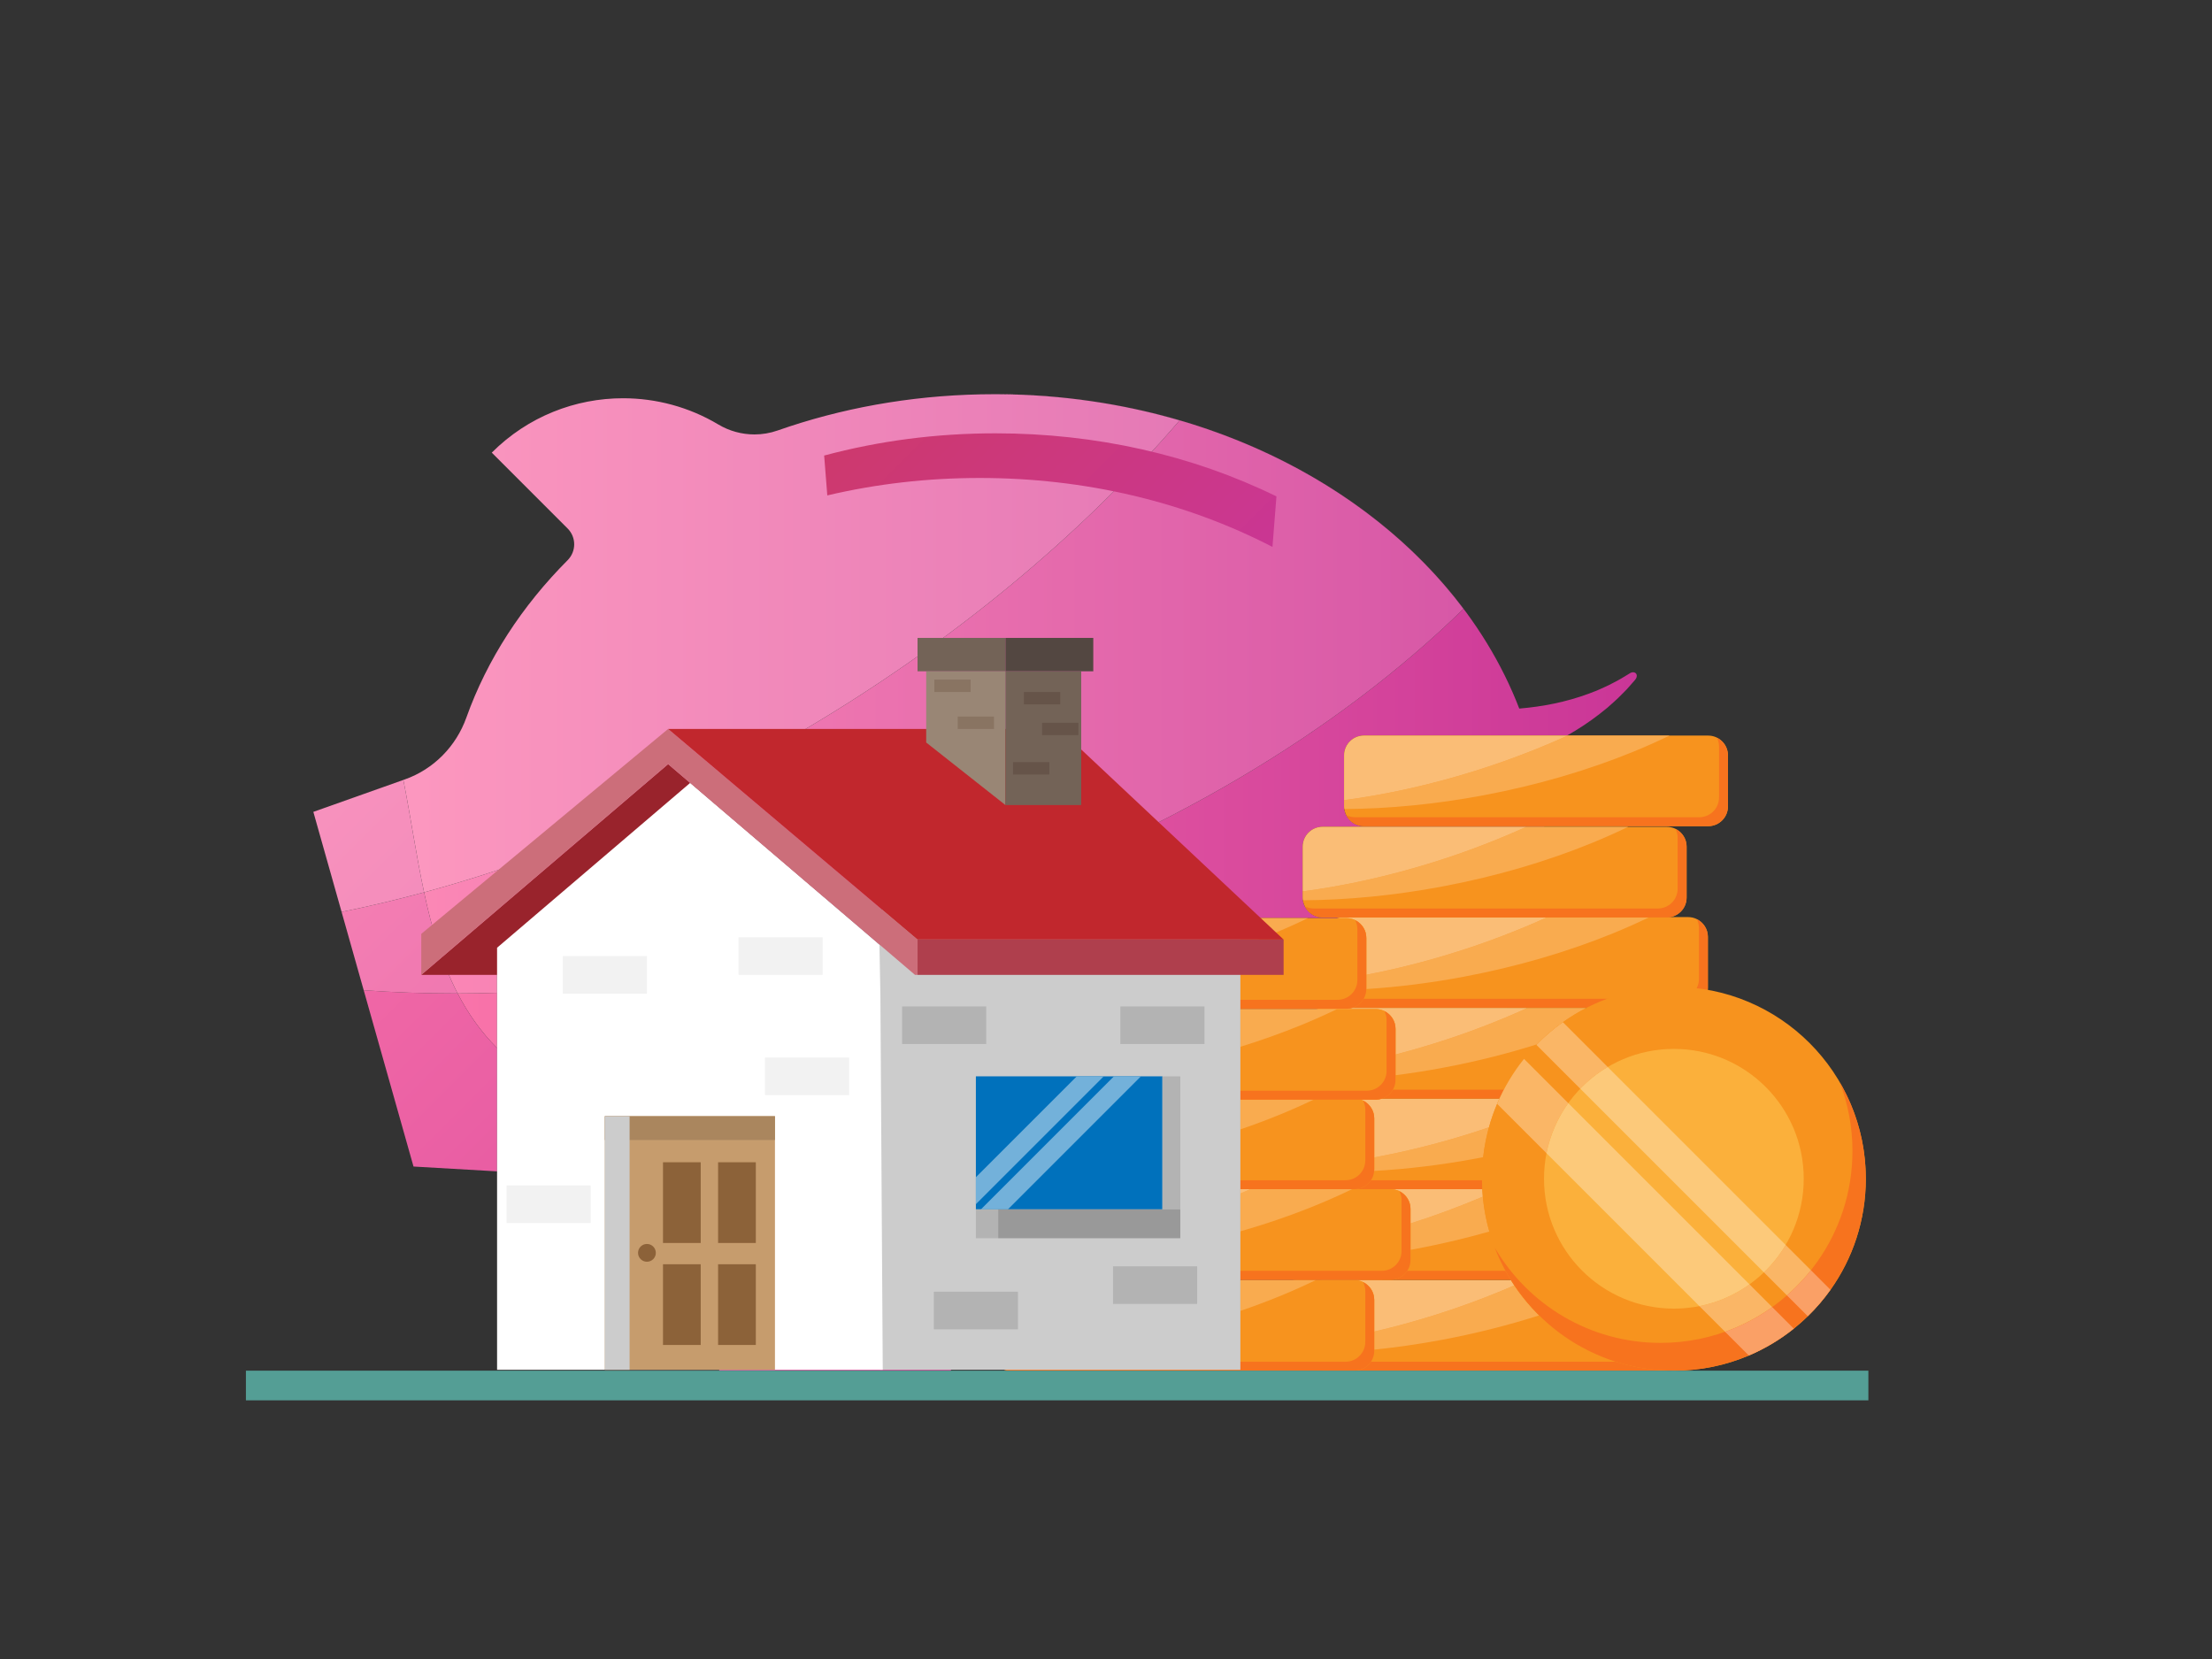
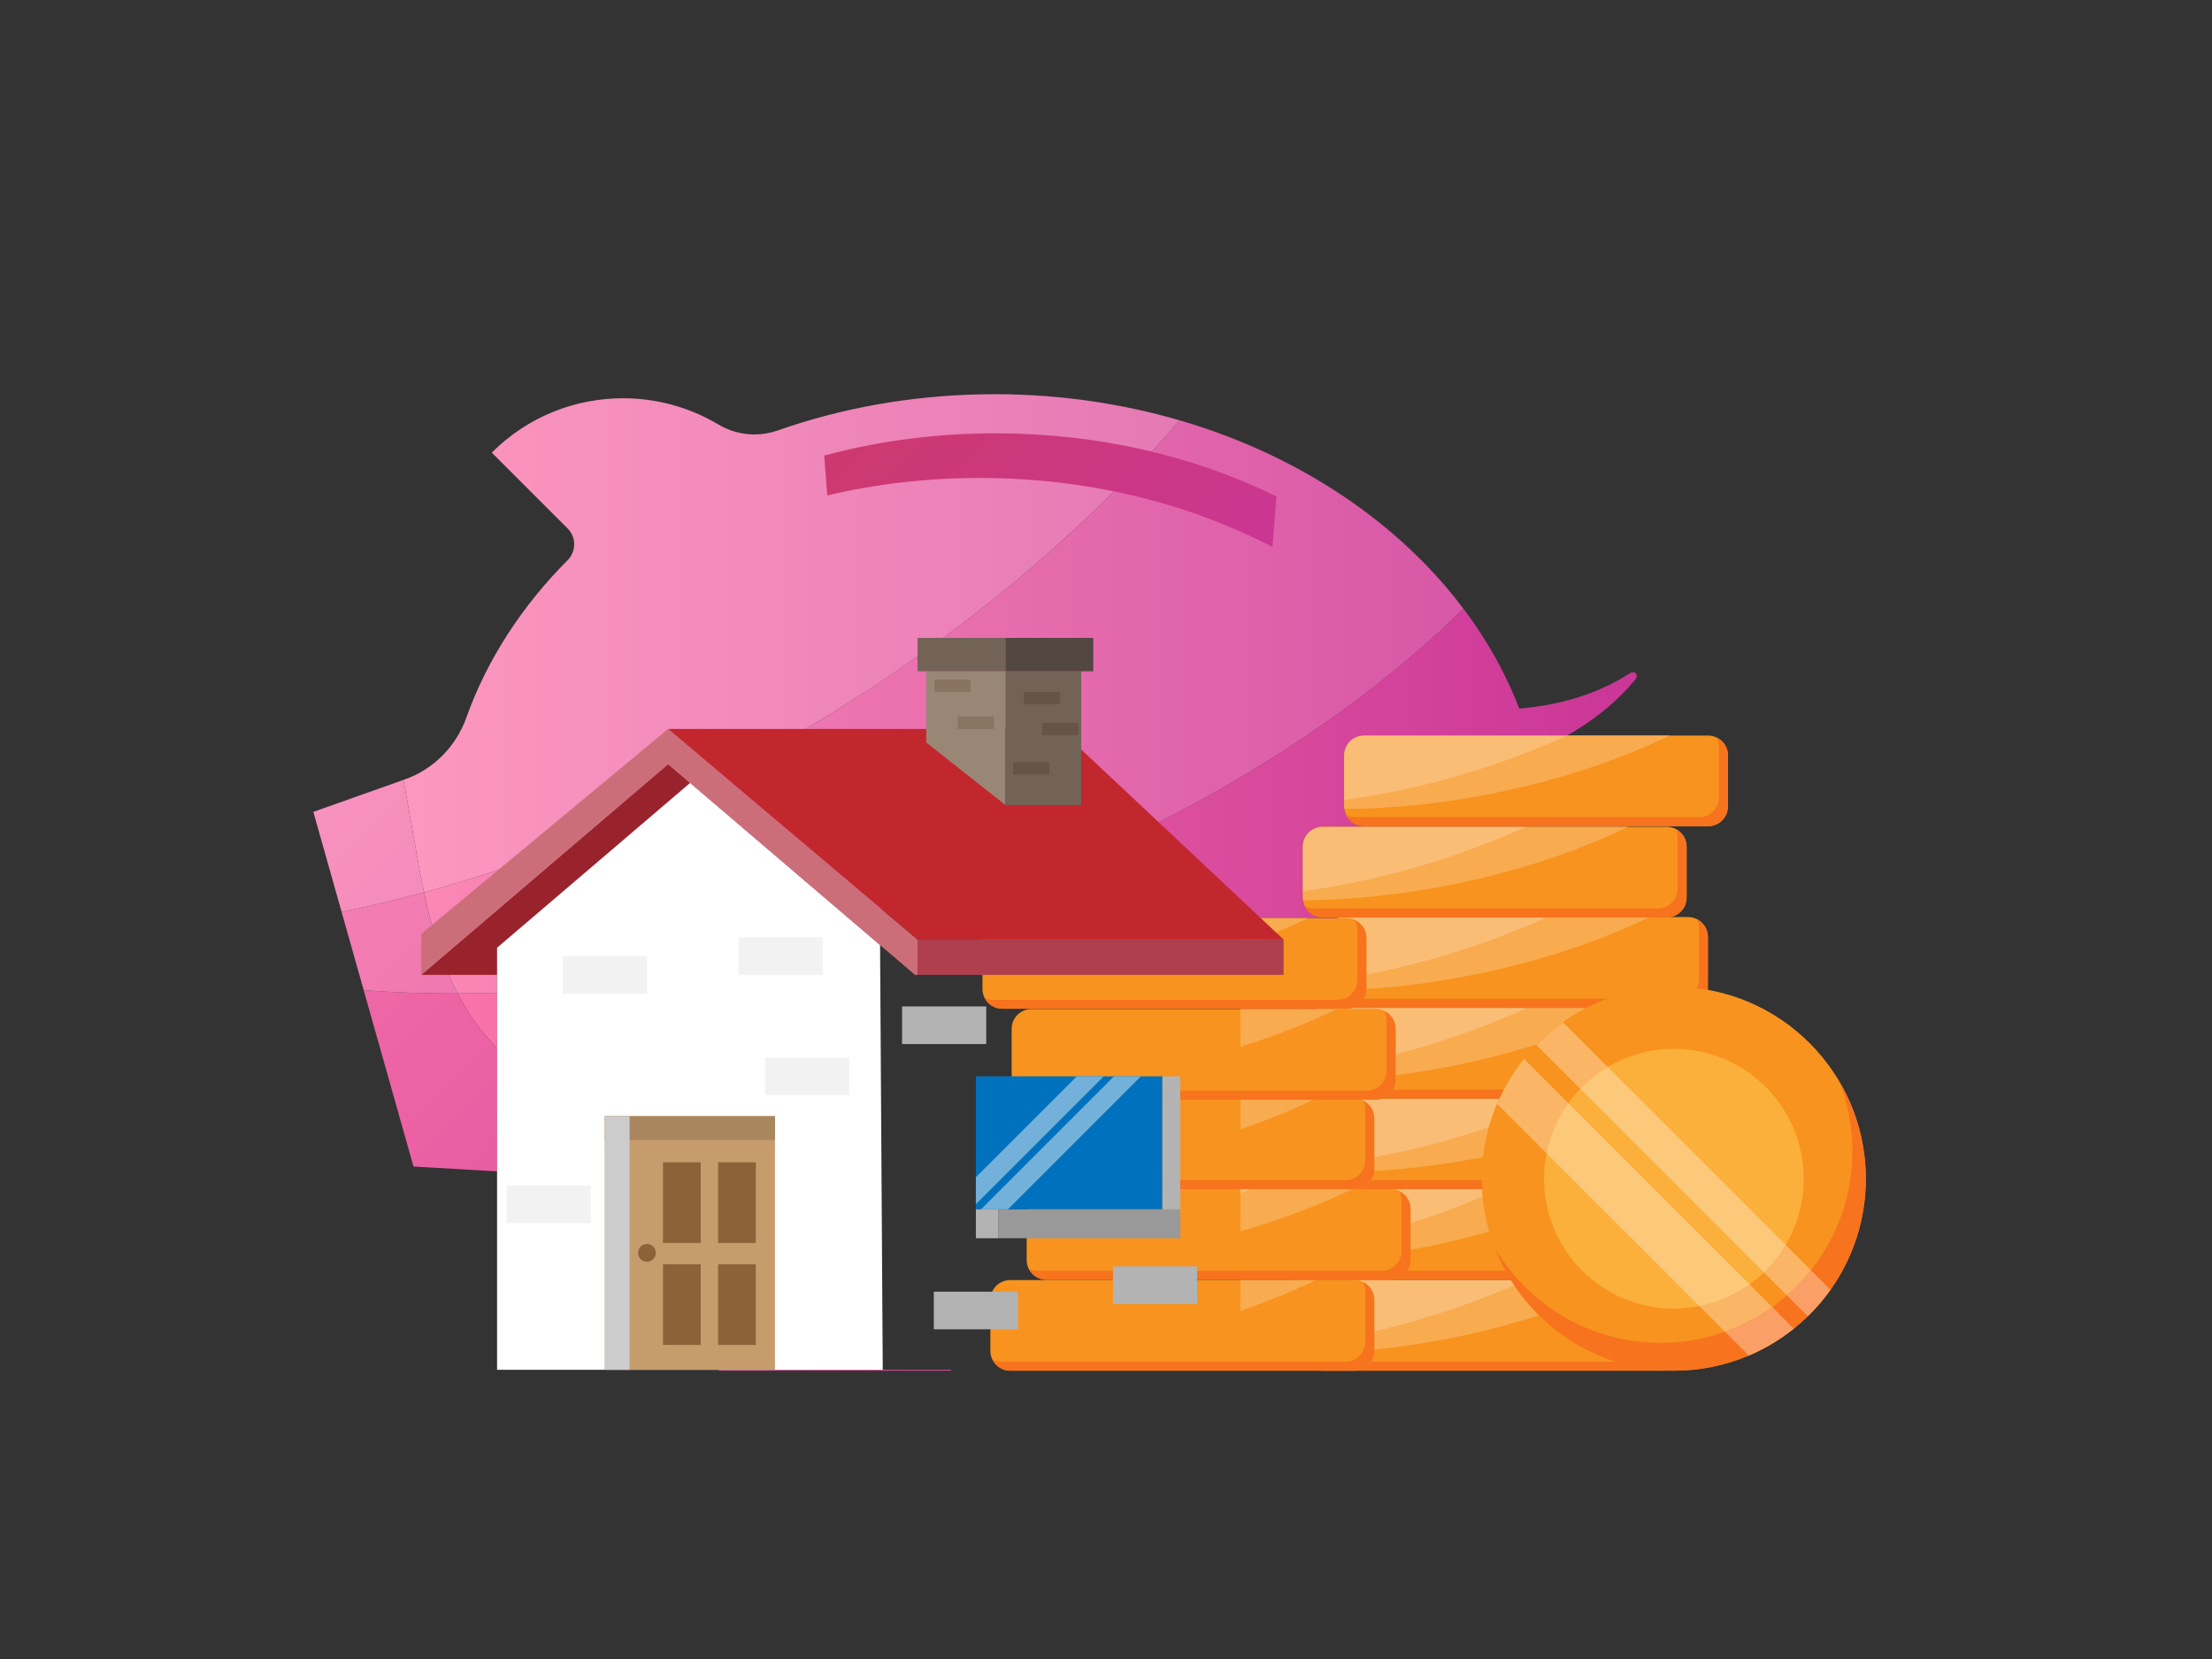
<svg xmlns="http://www.w3.org/2000/svg" version="1.1" id="svg833" xml:space="preserve" width="1365.333" height="1024" viewBox="0 0 1365.333 1024">
  <rect x="0" y="0" width="1365.333" height="1024" fill="#333333" stroke="none" />
  <defs id="defs837">
    <clipPath id="clipPath853">
      <path d="m 2301.68,2829.04 c -75.68,75.68 -134.95,160.82 -182.56,252.72 60.4,0.12 121.24,1.11 182.56,2.99 v -255.71 m 3797.59,180.48 H 5743.5 v 1.53 h 360.7 c -1.66,-0.46 -3.31,-0.97 -4.93,-1.53 m 877.25,4.91 h -716.84 c 1.66,0.47 3.31,0.98 4.93,1.54 h 712.65 c -0.25,-0.51 -0.5,-1.03 -0.74,-1.54 m -2901.41,291.48 -56.49,48.22 c 12.37,3.46 24.8,6.98 37.18,10.51 6.45,1.84 12.87,3.68 19.31,5.54 v -64.27 M 6192.9,3430.5 h -449.4 v 40.96 H 4399.55 c 973.91,327.85 1797.56,824.51 2377.11,1391.34 -444.07,590.83 -1238.71,986.77 -2147.48,993.69 1129.41,-8.59 2082.97,-617.81 2405.73,-1455.59 l 1.57,0.11 c 107.5,9.16 215.1,30.08 318.69,68.36 l 38.81,14.88 38.01,17.03 c 12.96,5.43 25.11,12.12 37.56,18.56 12.27,6.67 25.32,12.52 37.1,20.09 l 36.38,21.9 c 6.84,5.13 13.41,7.31 19.03,7.31 16.52,0 24.79,-18.87 7.44,-37.24 l -29.34,-33.38 c -9.61,-11.52 -20.61,-21.39 -31,-32.19 -10.57,-10.57 -21.02,-21.5 -32.38,-31.22 l -33.76,-30.13 -35.4,-28.34 c -47.64,-37.17 -98.52,-70.68 -151.69,-100.8 h -940.35 c -50.64,0 -91.68,-41.05 -91.68,-91.68 v -236.09 0 0 c 0,-50.63 41.04,-91.68 91.68,-91.68 h 834.62 c 0.05,-1.02 0.1,-2.04 0.14,-3.06 h -1026.3 c -50.63,0 -91.68,-41.05 -91.68,-91.68 v -236.08 0 0 c 0,-50.64 41.05,-91.68 91.68,-91.68 h 81.82 c -4.44,-0.82 -8.77,-1.96 -12.96,-3.39 M 4629.04,5856.49 c -1.74,0.01 -3.45,0.02 -5.19,0.03 1.74,-0.01 3.45,-0.02 5.19,-0.03 m -5.37,0.03 c -0.39,0.01 -0.74,0.01 -1.13,0.01 h -0.02 c -0.45,0 -0.93,0 -1.38,0.01 0.84,-0.01 1.7,-0.01 2.53,-0.02 m -2.76,0.02 c -0.56,0 -1.15,0 -1.71,0.01 -0.09,0 -0.13,0 -0.22,0 -0.23,0 -0.37,0 -0.6,0 0.84,0 1.7,-0.01 2.53,-0.01 m -2.55,0.01 c -0.23,0 -0.51,0 -0.74,0 -0.38,0 -0.78,0.01 -1.17,0.01 -0.22,0 -0.36,0 -0.59,0 0.84,0 1.66,-0.01 2.5,-0.01 m -2.85,0.01 c -0.06,0 -0.14,0 -0.2,0 -0.66,0 -1.29,0.01 -1.95,0.01 -0.11,0 -0.2,0 -0.32,0 0.84,0 1.63,-0.01 2.47,-0.01 m -2.67,0.01 c -0.12,0 -0.19,0 -0.3,0 -0.15,0 -0.34,0 -0.48,0 0.27,0 0.5,0 0.78,0 m -0.91,0 c -0.44,0 -0.92,0 -1.36,0 -0.06,0 -0.04,0 -0.09,0 0.48,0 0.96,0 1.45,0 m -1.76,0 c -0.48,0 -0.97,0.01 -1.45,0.01 0.49,0 0.96,-0.01 1.45,-0.01 m -1.79,0.01 c -0.16,0 -0.3,0 -0.47,0 -0.05,0 -0.03,0 -0.08,0 0.2,0 0.34,0 0.55,0 m -1.07,0 h -0.03 c -0.07,0 -0.14,0 -0.22,0 0.07,0 0.18,0 0.25,0 m -0.67,0 c -0.57,0 -1.16,0 -1.73,0 0.01,0 0.01,0 0.01,0 0.55,0 1.16,0 1.72,0" id="path851" />
    </clipPath>
    <linearGradient x1="0" y1="0" x2="1" y2="0" gradientUnits="userSpaceOnUse" gradientTransform="matrix(6128.26,0,0,-6128.26,1450.88,3595.77)" spreadMethod="pad" id="linearGradient859">
      <stop style="stop-opacity:1;stop-color:#ff7bac" offset="0" id="stop855" />
      <stop style="stop-opacity:1;stop-color:#ca3697" offset="1" id="stop857" />
    </linearGradient>
    <clipPath id="clipPath869">
      <path d="M 6315.14,1334.96 H 5242.79 l -0.03,0.16 h 1028.83 v 0 h 43.58 l -0.03,-0.16 m -1912.06,0 H 3330.74 l -0.88,4.33 h 258.56 499.11 316.38 l -0.83,-4.33 m 1997.55,419.61 h -276.59 v 0 H 5743.5 v 1.52 h 657.44 l -0.31,-1.52 m -113.58,420.98 h -15.46 c 2.6,0 5.18,0.11 7.73,0.32 2.13,-0.18 4.29,-0.28 6.45,-0.31 0.01,0 0.02,0 0.02,0 0.14,-0.01 0.27,-0.01 0.4,-0.01 0.02,0 0.04,0 0.06,0 0.11,0 0.21,0 0.32,0 0.04,0 0.07,0 0.11,0 0.12,0 0.25,0 0.37,0 v 0 m -3985.37,82.44 -386.94,22.34 -333.02,1179.04 v 0 l 102.45,-362.7 c 138.01,-9.9 279.34,-14.92 423.34,-14.92 3.88,0 7.73,0.01 11.61,0.01 47.61,-91.9 106.88,-177.04 182.56,-252.72 v -571.05 m -850.8,1664.59 v 0 l 416.84,147.88 v 0 0 l -416.84,-147.88" id="path867" />
    </clipPath>
    <linearGradient x1="0" y1="0" x2="1" y2="0" gradientUnits="userSpaceOnUse" gradientTransform="matrix(5310.02,-5310.02,-5310.02,-5310.02,1191.69,5662.02)" spreadMethod="pad" id="linearGradient875">
      <stop style="stop-opacity:1;stop-color:#ff7bac" offset="0" id="stop871" />
      <stop style="stop-opacity:1;stop-color:#ca3697" offset="1" id="stop873" />
    </linearGradient>
    <clipPath id="clipPath887">
      <path d="m 2119.12,3081.76 c -74.17,143.19 -120.03,302.81 -155.42,468.28 370.1,100.48 749.31,239.68 1127.93,417.78 l -789.95,-674.4 v -208.67 c -61.32,-1.88 -122.16,-2.87 -182.56,-2.99 m 1899.5,272.37 -793.99,677.87 c 161.13,79.72 321.97,166.52 481.72,260.36 705.87,414.69 1301.59,914.66 1755.96,1443.02 -262.71,76.77 -545.22,119.51 -839.77,121.15 0.39,0 0.74,0 1.13,-0.01 0.07,0 0.11,0 0.18,0 1.74,-0.01 3.45,-0.02 5.19,-0.03 h 0.14 C 5537.95,5849.57 6332.59,5453.63 6776.66,4862.8 6197.11,4295.97 5373.46,3799.31 4399.55,3471.46 h -324.44 v -101.28 c -6.44,-1.86 -12.86,-3.7 -19.31,-5.54 -12.38,-3.53 -24.81,-7.05 -37.18,-10.51" id="path885" />
    </clipPath>
    <linearGradient x1="0" y1="0" x2="1" y2="0" gradientUnits="userSpaceOnUse" gradientTransform="matrix(6128.26,0,0,-6128.26,1450.88,3595.77)" spreadMethod="pad" id="linearGradient893">
      <stop style="stop-opacity:1;stop-color:#ff8cb7" offset="0" id="stop889" />
      <stop style="stop-opacity:1;stop-color:#d150a4" offset="1" id="stop891" />
    </linearGradient>
    <clipPath id="clipPath903">
      <path d="m 2107.51,3081.75 c -144,0 -285.33,5.02 -423.34,14.92 l -102.45,362.7 c 125.97,25.55 253.4,55.77 381.98,90.67 35.39,-165.47 81.25,-325.09 155.42,-468.28 -3.88,0 -7.73,-0.01 -11.61,-0.01" id="path901" />
    </clipPath>
    <linearGradient x1="0" y1="0" x2="1" y2="0" gradientUnits="userSpaceOnUse" gradientTransform="matrix(5310.02,-5310.02,-5310.02,-5310.02,1191.69,5662.02)" spreadMethod="pad" id="linearGradient909">
      <stop style="stop-opacity:1;stop-color:#ff8cb7" offset="0" id="stop905" />
      <stop style="stop-opacity:1;stop-color:#d150a4" offset="1" id="stop907" />
    </linearGradient>
    <clipPath id="clipPath921">
      <path d="m 4622.52,5856.53 c -1.1,0.01 -2.22,0.01 -3.32,0.02 0.56,-0.01 1.15,-0.01 1.71,-0.01 0.07,0 0.16,0 0.23,0 0.45,-0.01 0.93,-0.01 1.38,-0.01" id="path919" />
    </clipPath>
    <linearGradient x1="0" y1="0" x2="1" y2="0" gradientUnits="userSpaceOnUse" gradientTransform="matrix(6128.26,0,0,-6128.26,1450.88,3595.77)" spreadMethod="pad" id="linearGradient927">
      <stop style="stop-opacity:1;stop-color:#ff8cb7" offset="0" id="stop923" />
      <stop style="stop-opacity:1;stop-color:#d150a4" offset="1" id="stop925" />
    </linearGradient>
    <clipPath id="clipPath939">
      <path d="m 4618.98,5856.55 c -0.44,0 -0.92,0 -1.36,0 0.23,0 0.51,0 0.74,0 0.07,0 -0.05,0 0.02,0 0.23,0 0.37,0 0.6,0" id="path937" />
    </clipPath>
    <linearGradient x1="0" y1="0" x2="1" y2="0" gradientUnits="userSpaceOnUse" gradientTransform="matrix(6128.26,0,0,-6128.26,1450.88,3595.77)" spreadMethod="pad" id="linearGradient945">
      <stop style="stop-opacity:1;stop-color:#ff8cb7" offset="0" id="stop941" />
      <stop style="stop-opacity:1;stop-color:#d150a4" offset="1" id="stop943" />
    </linearGradient>
    <clipPath id="clipPath957">
      <path d="m 4616.45,5856.56 c -0.38,0 -0.75,0 -1.14,0 0.06,0 0.14,0 0.2,0 0.07,0 0.28,0 0.35,0 0.23,0 0.37,0 0.59,0" id="path955" />
    </clipPath>
    <linearGradient x1="0" y1="0" x2="1" y2="0" gradientUnits="userSpaceOnUse" gradientTransform="matrix(6128.26,0,0,-6128.26,1450.88,3595.77)" spreadMethod="pad" id="linearGradient963">
      <stop style="stop-opacity:1;stop-color:#ff8cb7" offset="0" id="stop959" />
      <stop style="stop-opacity:1;stop-color:#d150a4" offset="1" id="stop961" />
    </linearGradient>
    <clipPath id="clipPath975">
      <path d="m 4613.36,5856.57 c -0.27,0 -0.55,0 -0.82,0 0.11,0 0.18,0 0.3,0 0.07,0 0.14,0 0.2,0 0.12,0 0.21,0 0.32,0" id="path973" />
    </clipPath>
    <linearGradient x1="0" y1="0" x2="1" y2="0" gradientUnits="userSpaceOnUse" gradientTransform="matrix(6128.26,0,0,-6128.26,1450.88,3595.77)" spreadMethod="pad" id="linearGradient981">
      <stop style="stop-opacity:1;stop-color:#ff8cb7" offset="0" id="stop977" />
      <stop style="stop-opacity:1;stop-color:#d150a4" offset="1" id="stop979" />
    </linearGradient>
    <clipPath id="clipPath993">
      <path d="m 4610.57,5856.57 c -0.08,0 -0.16,0 -0.23,0 0.07,0 0.07,0 0.14,0 0.05,0 0.03,0 0.09,0" id="path991" />
    </clipPath>
    <linearGradient x1="0" y1="0" x2="1" y2="0" gradientUnits="userSpaceOnUse" gradientTransform="matrix(6128.26,0,0,-6128.26,1450.88,3595.77)" spreadMethod="pad" id="linearGradient999">
      <stop style="stop-opacity:1;stop-color:#ff8cb7" offset="0" id="stop995" />
      <stop style="stop-opacity:1;stop-color:#d150a4" offset="1" id="stop997" />
    </linearGradient>
    <clipPath id="clipPath1011">
      <path d="m 4607.91,5856.58 c -0.2,0 -0.43,0 -0.63,0 h 0.03 c 0.21,0 0.31,0 0.52,0 0.05,0 0.03,0 0.08,0" id="path1009" />
    </clipPath>
    <linearGradient x1="0" y1="0" x2="1" y2="0" gradientUnits="userSpaceOnUse" gradientTransform="matrix(6128.26,0,0,-6128.26,1450.88,3595.77)" spreadMethod="pad" id="linearGradient1017">
      <stop style="stop-opacity:1;stop-color:#ff8cb7" offset="0" id="stop1013" />
      <stop style="stop-opacity:1;stop-color:#d150a4" offset="1" id="stop1015" />
    </linearGradient>
    <clipPath id="clipPath1029">
      <path d="m 1581.72,3459.37 -130.84,463.21 130.84,-463.21 v 0" id="path1027" />
    </clipPath>
    <linearGradient x1="0" y1="0" x2="1" y2="0" gradientUnits="userSpaceOnUse" gradientTransform="matrix(5310.02,-5310.02,-5310.02,-5310.02,1191.69,5662.02)" spreadMethod="pad" id="linearGradient1035">
      <stop style="stop-opacity:1;stop-color:#ff8cb7" offset="0" id="stop1031" />
      <stop style="stop-opacity:1;stop-color:#d150a4" offset="1" id="stop1033" />
    </linearGradient>
    <clipPath id="clipPath1045">
      <path d="m 4622.54,5856.53 h -0.02 0.02 m -3.34,0.02 c -0.05,0 -0.17,0 -0.22,0 0.09,0 0.13,0 0.22,0 m -1.58,0 c -0.39,0 -0.77,0.01 -1.17,0.01 0.39,0 0.79,-0.01 1.17,-0.01 m -2.31,0.01 c -0.67,0 -1.27,0.01 -1.95,0.01 0.66,0 1.29,-0.01 1.95,-0.01" id="path1043" />
    </clipPath>
    <linearGradient x1="0" y1="0" x2="1" y2="0" gradientUnits="userSpaceOnUse" gradientTransform="matrix(6128.26,0,0,-6128.26,1450.88,3595.77)" spreadMethod="pad" id="linearGradient1051">
      <stop style="stop-opacity:1;stop-color:#ff8cb7" offset="0" id="stop1047" />
      <stop style="stop-opacity:1;stop-color:#d150a4" offset="1" id="stop1049" />
    </linearGradient>
    <clipPath id="clipPath1063">
      <path d="m 4612.54,5856.57 c -0.62,0 -1.36,0 -1.97,0 0.44,0 0.92,0 1.36,0 h 0.13 c 0.14,0 0.33,0 0.48,0" id="path1061" />
    </clipPath>
    <linearGradient x1="0" y1="0" x2="1" y2="0" gradientUnits="userSpaceOnUse" gradientTransform="matrix(6128.26,0,0,-6128.26,1450.88,3595.77)" spreadMethod="pad" id="linearGradient1069">
      <stop style="stop-opacity:1;stop-color:#ff8cb7" offset="0" id="stop1065" />
      <stop style="stop-opacity:1;stop-color:#d150a4" offset="1" id="stop1067" />
    </linearGradient>
    <clipPath id="clipPath1081">
      <path d="m 4610.21,5856.57 c -0.73,0.01 -1.57,0.01 -2.3,0.01 0.17,0 0.31,0 0.47,0 0.07,0 0.27,0 0.34,0 0.48,0 0.97,-0.01 1.45,-0.01 h 0.04" id="path1079" />
    </clipPath>
    <linearGradient x1="0" y1="0" x2="1" y2="0" gradientUnits="userSpaceOnUse" gradientTransform="matrix(6128.26,0,0,-6128.26,1450.88,3595.77)" spreadMethod="pad" id="linearGradient1087">
      <stop style="stop-opacity:1;stop-color:#ff8cb7" offset="0" id="stop1083" />
      <stop style="stop-opacity:1;stop-color:#d150a4" offset="1" id="stop1085" />
    </linearGradient>
    <clipPath id="clipPath1099">
      <path d="m 4607.28,5856.58 c -0.78,0 -1.58,0 -2.37,0 0.01,0 0.01,0 0.01,0 0.56,0 1.15,0 1.72,0 0.14,0 0.29,0 0.42,0 0.08,0 0.15,0 0.22,0" id="path1097" />
    </clipPath>
    <linearGradient x1="0" y1="0" x2="1" y2="0" gradientUnits="userSpaceOnUse" gradientTransform="matrix(6128.26,0,0,-6128.26,1450.88,3595.77)" spreadMethod="pad" id="linearGradient1105">
      <stop style="stop-opacity:1;stop-color:#ff8cb7" offset="0" id="stop1101" />
      <stop style="stop-opacity:1;stop-color:#d150a4" offset="1" id="stop1103" />
    </linearGradient>
    <clipPath id="clipPath1117">
      <path d="m 1963.7,3550.04 c -36.57,170.98 -61.98,348.25 -95.98,520.42 l 7.07,2.51 c 133.42,47.33 237.1,153.01 284.71,286.33 96.25,269.52 257.46,516.38 468.79,728.6 20.31,20.39 30.49,47.07 30.46,73.72 v 0 c -0.03,26.44 -10.11,52.84 -30.31,73.04 L 2277.1,5586 c 167.92,167.93 387.92,251.84 607.98,251.84 152.74,0 305.54,-40.46 440.88,-121.32 51.14,-30.56 109.13,-46.23 167.45,-46.23 36.15,0 72.42,6.02 107.25,18.25 18.66,6.55 37.43,12.92 56.32,19.11 292.99,96.06 612.9,148.93 947.94,148.93 0.78,0 1.58,0 2.36,0 0.2,0 0.43,0 0.63,0 0.73,0 1.57,0 2.3,-0.01 0.07,0 0.06,0 0.13,0 0.07,0 0.15,0 0.23,0 0.61,0 1.35,0 1.97,0 0.27,0 0.55,0 0.82,0 0.68,0 1.28,-0.01 1.95,-0.01 0.39,0 0.76,0 1.14,0 0.4,0 0.78,-0.01 1.17,-0.01 0.44,0 0.92,0 1.36,0 0.05,0 0.17,0 0.22,0 1.1,-0.01 2.22,-0.01 3.32,-0.02 h 0.02 c 294.55,-1.64 577.06,-44.38 839.77,-121.15 C 5007.94,5207.02 4412.22,4707.05 3706.35,4292.36 3546.6,4198.52 3385.76,4111.72 3224.63,4032 l -28.91,24.68 -104.09,-88.86 C 2713.01,3789.72 2333.8,3650.52 1963.7,3550.04" id="path1115" />
    </clipPath>
    <linearGradient x1="0" y1="0" x2="1" y2="0" gradientUnits="userSpaceOnUse" gradientTransform="matrix(6128.26,0,0,-6128.26,1450.88,3595.77)" spreadMethod="pad" id="linearGradient1123">
      <stop style="stop-opacity:1;stop-color:#ff9bc0" offset="0" id="stop1119" />
      <stop style="stop-opacity:1;stop-color:#d767b0" offset="1" id="stop1121" />
    </linearGradient>
    <clipPath id="clipPath1133">
      <path d="m 1581.72,3459.37 -130.84,463.21 416.84,147.88 c 34,-172.17 59.41,-349.44 95.98,-520.42 -128.58,-34.9 -256.01,-65.12 -381.98,-90.67" id="path1131" />
    </clipPath>
    <linearGradient x1="0" y1="0" x2="1" y2="0" gradientUnits="userSpaceOnUse" gradientTransform="matrix(5310.02,-5310.02,-5310.02,-5310.02,1191.69,5662.02)" spreadMethod="pad" id="linearGradient1139">
      <stop style="stop-opacity:1;stop-color:#ff9bc0" offset="0" id="stop1135" />
      <stop style="stop-opacity:1;stop-color:#d767b0" offset="1" id="stop1137" />
    </linearGradient>
    <clipPath id="clipPath1149">
      <path d="m 5910.52,5383.44 -18.39,-234.07 c -404.47,209.51 -869.21,319.32 -1355.54,319.32 -241.61,0 -477.92,-27.11 -705.83,-80.79 l -14.56,184.64 c 254.59,68.35 520.45,102.9 793.21,102.9 464.53,0 909.6,-100.34 1301.11,-292 z" id="path1147" />
    </clipPath>
    <linearGradient x1="0" y1="0" x2="1" y2="0" gradientUnits="userSpaceOnUse" gradientTransform="matrix(1414.17,-1414.17,-1414.17,-1414.17,4206.13,6050.18)" spreadMethod="pad" id="linearGradient1155">
      <stop style="stop-opacity:1;stop-color:#cd396c" offset="0" id="stop1151" />
      <stop style="stop-opacity:1;stop-color:#ca3697" offset="1" id="stop1153" />
    </linearGradient>
    <clipPath id="clipPath1195">
      <path d="m 6099.27,3009.52 v 0 c 1.62,0.56 3.27,1.07 4.93,1.53 h 0.01 c -1.67,-0.46 -3.31,-0.97 -4.94,-1.53" id="path1193" />
    </clipPath>
    <linearGradient x1="0" y1="0" x2="1" y2="0" gradientUnits="userSpaceOnUse" gradientTransform="matrix(6128.26,0,0,-6128.26,1450.88,3595.77)" spreadMethod="pad" id="linearGradient1201">
      <stop style="stop-opacity:1;stop-color:#ffafcc" offset="0" id="stop1197" />
      <stop style="stop-opacity:1;stop-color:#df84c0" offset="1" id="stop1199" />
    </linearGradient>
  </defs>
  <g id="g841" transform="matrix(1.333,0,0,-1.333,0,1024)">
    <g id="g1686">
      <g id="g847" transform="scale(0.1)">
        <g id="g849" clip-path="url(#clipPath853)">
          <path d="m 2301.68,2829.04 c -75.68,75.68 -134.95,160.82 -182.56,252.72 60.4,0.12 121.24,1.11 182.56,2.99 v -255.71 m 3797.59,180.48 H 5743.5 v 1.53 h 360.7 c -1.66,-0.46 -3.31,-0.97 -4.93,-1.53 m 877.25,4.91 h -716.84 c 1.66,0.47 3.31,0.98 4.93,1.54 h 712.65 c -0.25,-0.51 -0.5,-1.03 -0.74,-1.54 m -2901.41,291.48 -56.49,48.22 c 12.37,3.46 24.8,6.98 37.18,10.51 6.45,1.84 12.87,3.68 19.31,5.54 v -64.27 M 6192.9,3430.5 h -449.4 v 40.96 H 4399.55 c 973.91,327.85 1797.56,824.51 2377.11,1391.34 -444.07,590.83 -1238.71,986.77 -2147.48,993.69 1129.41,-8.59 2082.97,-617.81 2405.73,-1455.59 l 1.57,0.11 c 107.5,9.16 215.1,30.08 318.69,68.36 l 38.81,14.88 38.01,17.03 c 12.96,5.43 25.11,12.12 37.56,18.56 12.27,6.67 25.32,12.52 37.1,20.09 l 36.38,21.9 c 6.84,5.13 13.41,7.31 19.03,7.31 16.52,0 24.79,-18.87 7.44,-37.24 l -29.34,-33.38 c -9.61,-11.52 -20.61,-21.39 -31,-32.19 -10.57,-10.57 -21.02,-21.5 -32.38,-31.22 l -33.76,-30.13 -35.4,-28.34 c -47.64,-37.17 -98.52,-70.68 -151.69,-100.8 h -940.35 c -50.64,0 -91.68,-41.05 -91.68,-91.68 v -236.09 0 0 c 0,-50.63 41.04,-91.68 91.68,-91.68 h 834.62 c 0.05,-1.02 0.1,-2.04 0.14,-3.06 h -1026.3 c -50.63,0 -91.68,-41.05 -91.68,-91.68 v -236.08 0 0 c 0,-50.64 41.05,-91.68 91.68,-91.68 h 81.82 c -4.44,-0.82 -8.77,-1.96 -12.96,-3.39 M 4629.04,5856.49 c -1.74,0.01 -3.45,0.02 -5.19,0.03 1.74,-0.01 3.45,-0.02 5.19,-0.03 m -5.37,0.03 c -0.39,0.01 -0.74,0.01 -1.13,0.01 h -0.02 c -0.45,0 -0.93,0 -1.38,0.01 0.84,-0.01 1.7,-0.01 2.53,-0.02 m -2.76,0.02 c -0.56,0 -1.15,0 -1.71,0.01 -0.09,0 -0.13,0 -0.22,0 -0.23,0 -0.37,0 -0.6,0 0.84,0 1.7,-0.01 2.53,-0.01 m -2.55,0.01 c -0.23,0 -0.51,0 -0.74,0 -0.38,0 -0.78,0.01 -1.17,0.01 -0.22,0 -0.36,0 -0.59,0 0.84,0 1.66,-0.01 2.5,-0.01 m -2.85,0.01 c -0.06,0 -0.14,0 -0.2,0 -0.66,0 -1.29,0.01 -1.95,0.01 -0.11,0 -0.2,0 -0.32,0 0.84,0 1.63,-0.01 2.47,-0.01 m -2.67,0.01 c -0.12,0 -0.19,0 -0.3,0 -0.15,0 -0.34,0 -0.48,0 0.27,0 0.5,0 0.78,0 m -0.91,0 c -0.44,0 -0.92,0 -1.36,0 -0.06,0 -0.04,0 -0.09,0 0.48,0 0.96,0 1.45,0 m -1.76,0 c -0.48,0 -0.97,0.01 -1.45,0.01 0.49,0 0.96,-0.01 1.45,-0.01 m -1.79,0.01 c -0.16,0 -0.3,0 -0.47,0 -0.05,0 -0.03,0 -0.08,0 0.2,0 0.34,0 0.55,0 m -1.07,0 h -0.03 c -0.07,0 -0.14,0 -0.22,0 0.07,0 0.18,0 0.25,0 m -0.67,0 c -0.57,0 -1.16,0 -1.73,0 0.01,0 0.01,0 0.01,0 0.55,0 1.16,0 1.72,0" style="fill:url(#linearGradient859);fill-opacity:1;fill-rule:nonzero;stroke:none" id="path861" />
        </g>
      </g>
      <g id="g863" transform="scale(0.1)">
        <g id="g865" clip-path="url(#clipPath869)">
          <path d="M 6315.14,1334.96 H 5242.79 l -0.03,0.16 h 1028.83 v 0 h 43.58 l -0.03,-0.16 m -1912.06,0 H 3330.74 l -0.88,4.33 h 258.56 499.11 316.38 l -0.83,-4.33 m 1997.55,419.61 h -276.59 v 0 H 5743.5 v 1.52 h 657.44 l -0.31,-1.52 m -113.58,420.98 h -15.46 c 2.6,0 5.18,0.11 7.73,0.32 2.13,-0.18 4.29,-0.28 6.45,-0.31 0.01,0 0.02,0 0.02,0 0.14,-0.01 0.27,-0.01 0.4,-0.01 0.02,0 0.04,0 0.06,0 0.11,0 0.21,0 0.32,0 0.04,0 0.07,0 0.11,0 0.12,0 0.25,0 0.37,0 v 0 m -3985.37,82.44 -386.94,22.34 -333.02,1179.04 v 0 l 102.45,-362.7 c 138.01,-9.9 279.34,-14.92 423.34,-14.92 3.88,0 7.73,0.01 11.61,0.01 47.61,-91.9 106.88,-177.04 182.56,-252.72 v -571.05 m -850.8,1664.59 v 0 l 416.84,147.88 v 0 0 l -416.84,-147.88" style="fill:url(#linearGradient875);fill-opacity:1;fill-rule:nonzero;stroke:none" id="path877" />
        </g>
      </g>
      <path d="m 462.918,585.649 h -0.014 0.014 m -0.533,0.003 c -0.007,0 -0.011,0 -0.018,0 0.006,0 0.013,0 0.018,0" style="fill:#98d4cd;fill-opacity:1;fill-rule:nonzero;stroke:none;stroke-width:0.1" id="path879" />
      <g id="g881" transform="scale(0.1)">
        <g id="g883" clip-path="url(#clipPath887)">
          <path d="m 2119.12,3081.76 c -74.17,143.19 -120.03,302.81 -155.42,468.28 370.1,100.48 749.31,239.68 1127.93,417.78 l -789.95,-674.4 v -208.67 c -61.32,-1.88 -122.16,-2.87 -182.56,-2.99 m 1899.5,272.37 -793.99,677.87 c 161.13,79.72 321.97,166.52 481.72,260.36 705.87,414.69 1301.59,914.66 1755.96,1443.02 -262.71,76.77 -545.22,119.51 -839.77,121.15 0.39,0 0.74,0 1.13,-0.01 0.07,0 0.11,0 0.18,0 1.74,-0.01 3.45,-0.02 5.19,-0.03 h 0.14 C 5537.95,5849.57 6332.59,5453.63 6776.66,4862.8 6197.11,4295.97 5373.46,3799.31 4399.55,3471.46 h -324.44 v -101.28 c -6.44,-1.86 -12.86,-3.7 -19.31,-5.54 -12.38,-3.53 -24.81,-7.05 -37.18,-10.51" style="fill:url(#linearGradient893);fill-opacity:1;fill-rule:nonzero;stroke:none" id="path895" />
        </g>
      </g>
      <g id="g897" transform="scale(0.1)">
        <g id="g899" clip-path="url(#clipPath903)">
          <path d="m 2107.51,3081.75 c -144,0 -285.33,5.02 -423.34,14.92 l -102.45,362.7 c 125.97,25.55 253.4,55.77 381.98,90.67 35.39,-165.47 81.25,-325.09 155.42,-468.28 -3.88,0 -7.73,-0.01 -11.61,-0.01" style="fill:url(#linearGradient909);fill-opacity:1;fill-rule:nonzero;stroke:none" id="path911" />
        </g>
      </g>
      <path d="m 462.114,585.654 c -0.007,0 -0.016,0 -0.023,0 0.012,0 0.012,0 0.023,0" style="fill:#98d4cd;fill-opacity:1;fill-rule:nonzero;stroke:none;stroke-width:0.1" id="path913" />
      <g id="g915" transform="scale(0.1)">
        <g id="g917" clip-path="url(#clipPath921)">
          <path d="m 4622.52,5856.53 c -1.1,0.01 -2.22,0.01 -3.32,0.02 0.56,-0.01 1.15,-0.01 1.71,-0.01 0.07,0 0.16,0 0.23,0 0.45,-0.01 0.93,-0.01 1.38,-0.01" style="fill:url(#linearGradient927);fill-opacity:1;fill-rule:nonzero;stroke:none" id="path929" />
        </g>
      </g>
-       <path d="m 461.838,585.655 c -0.007,0 0.005,0 -0.002,0 h 0.002" style="fill:#98d4cd;fill-opacity:1;fill-rule:nonzero;stroke:none;stroke-width:0.1" id="path931" />
      <g id="g933" transform="scale(0.1)">
        <g id="g935" clip-path="url(#clipPath939)">
          <path d="m 4618.98,5856.55 c -0.44,0 -0.92,0 -1.36,0 0.23,0 0.51,0 0.74,0 0.07,0 -0.05,0 0.02,0 0.23,0 0.37,0 0.6,0" style="fill:url(#linearGradient945);fill-opacity:1;fill-rule:nonzero;stroke:none" id="path947" />
        </g>
      </g>
      <path d="m 461.586,585.656 c -0.007,0 -0.028,0 -0.035,0 0.011,0 0.024,0 0.035,0" style="fill:#98d4cd;fill-opacity:1;fill-rule:nonzero;stroke:none;stroke-width:0.1" id="path949" />
      <g id="g951" transform="scale(0.1)">
        <g id="g953" clip-path="url(#clipPath957)">
          <path d="m 4616.45,5856.56 c -0.38,0 -0.75,0 -1.14,0 0.06,0 0.14,0 0.2,0 0.07,0 0.28,0 0.35,0 0.23,0 0.37,0 0.59,0" style="fill:url(#linearGradient963);fill-opacity:1;fill-rule:nonzero;stroke:none" id="path965" />
        </g>
      </g>
      <path d="m 461.304,585.657 c -0.006,0 -0.013,0 -0.02,0 0.005,0 0.015,0 0.02,0" style="fill:#98d4cd;fill-opacity:1;fill-rule:nonzero;stroke:none;stroke-width:0.1" id="path967" />
      <g id="g969" transform="scale(0.1)">
        <g id="g971" clip-path="url(#clipPath975)">
-           <path d="m 4613.36,5856.57 c -0.27,0 -0.55,0 -0.82,0 0.11,0 0.18,0 0.3,0 0.07,0 0.14,0 0.2,0 0.12,0 0.21,0 0.32,0" style="fill:url(#linearGradient981);fill-opacity:1;fill-rule:nonzero;stroke:none" id="path983" />
-         </g>
+           </g>
      </g>
      <path d="m 461.048,585.657 c -0.007,0 -0.007,0 -0.014,0 -0.004,0 -0.007,0 -0.011,0 0.006,0 0.019,0 0.025,0" style="fill:#98d4cd;fill-opacity:1;fill-rule:nonzero;stroke:none;stroke-width:0.1" id="path985" />
      <g id="g987" transform="scale(0.1)">
        <g id="g989" clip-path="url(#clipPath993)">
          <path d="m 4610.57,5856.57 c -0.08,0 -0.16,0 -0.23,0 0.07,0 0.07,0 0.14,0 0.05,0 0.03,0 0.09,0" style="fill:url(#linearGradient999);fill-opacity:1;fill-rule:nonzero;stroke:none" id="path1001" />
        </g>
      </g>
      <path d="m 460.783,585.658 c -0.021,0 -0.031,0 -0.052,0 0.017,0 0.035,0 0.052,0" style="fill:#98d4cd;fill-opacity:1;fill-rule:nonzero;stroke:none;stroke-width:0.1" id="path1003" />
      <g id="g1005" transform="scale(0.1)">
        <g id="g1007" clip-path="url(#clipPath1011)">
          <path d="m 4607.91,5856.58 c -0.2,0 -0.43,0 -0.63,0 h 0.03 c 0.21,0 0.31,0 0.52,0 0.05,0 0.03,0 0.08,0" style="fill:url(#linearGradient1017);fill-opacity:1;fill-rule:nonzero;stroke:none" id="path1019" />
        </g>
      </g>
      <path d="m 158.172,345.937 -13.084,46.321 13.084,-46.321 v 0" style="fill:#98d4cd;fill-opacity:1;fill-rule:nonzero;stroke:none;stroke-width:0.1" id="path1021" />
      <g id="g1023" transform="scale(0.1)">
        <g id="g1025" clip-path="url(#clipPath1029)">
          <path d="m 1581.72,3459.37 -130.84,463.21 130.84,-463.21 v 0" style="fill:url(#linearGradient1035);fill-opacity:1;fill-rule:nonzero;stroke:none" id="path1037" />
        </g>
      </g>
      <g id="g1039" transform="scale(0.1)">
        <g id="g1041" clip-path="url(#clipPath1045)">
          <path d="m 4622.54,5856.53 h -0.02 0.02 m -3.34,0.02 c -0.05,0 -0.17,0 -0.22,0 0.09,0 0.13,0 0.22,0 m -1.58,0 c -0.39,0 -0.77,0.01 -1.17,0.01 0.39,0 0.79,-0.01 1.17,-0.01 m -2.31,0.01 c -0.67,0 -1.27,0.01 -1.95,0.01 0.66,0 1.29,-0.01 1.95,-0.01" style="fill:url(#linearGradient1051);fill-opacity:1;fill-rule:nonzero;stroke:none" id="path1053" />
        </g>
      </g>
      <path d="m 461.206,585.657 h -0.013 c 0.005,0 0.007,0 0.013,0" style="fill:#98d4cd;fill-opacity:1;fill-rule:nonzero;stroke:none;stroke-width:0.1" id="path1055" />
      <g id="g1057" transform="scale(0.1)">
        <g id="g1059" clip-path="url(#clipPath1063)">
          <path d="m 4612.54,5856.57 c -0.62,0 -1.36,0 -1.97,0 0.44,0 0.92,0 1.36,0 h 0.13 c 0.14,0 0.33,0 0.48,0" style="fill:url(#linearGradient1069);fill-opacity:1;fill-rule:nonzero;stroke:none" id="path1071" />
        </g>
      </g>
      <path d="m 461.023,585.657 c -0.006,0 0.004,0 -0.002,0 h -0.004 c 0.003,0 0.002,0 0.006,0 m -0.151,10e-4 c -0.007,0 -0.027,0 -0.034,0 0.011,0 0.023,0 0.034,0" style="fill:#98d4cd;fill-opacity:1;fill-rule:nonzero;stroke:none;stroke-width:0.1" id="path1073" />
      <g id="g1075" transform="scale(0.1)">
        <g id="g1077" clip-path="url(#clipPath1081)">
          <path d="m 4610.21,5856.57 c -0.73,0.01 -1.57,0.01 -2.3,0.01 0.17,0 0.31,0 0.47,0 0.07,0 0.27,0 0.34,0 0.48,0 0.97,-0.01 1.45,-0.01 h 0.04" style="fill:url(#linearGradient1087);fill-opacity:1;fill-rule:nonzero;stroke:none" id="path1089" />
        </g>
      </g>
      <path d="m 460.706,585.658 c -0.013,0 -0.028,0 -0.042,0 0.014,0 0.028,0 0.042,0 m -0.215,0 v 0 0 c 0.001,0 0.001,0 0.001,0" style="fill:#98d4cd;fill-opacity:1;fill-rule:nonzero;stroke:none;stroke-width:0.1" id="path1091" />
      <g id="g1093" transform="scale(0.1)">
        <g id="g1095" clip-path="url(#clipPath1099)">
          <path d="m 4607.28,5856.58 c -0.78,0 -1.58,0 -2.37,0 0.01,0 0.01,0 0.01,0 0.56,0 1.15,0 1.72,0 0.14,0 0.29,0 0.42,0 0.08,0 0.15,0 0.22,0" style="fill:url(#linearGradient1105);fill-opacity:1;fill-rule:nonzero;stroke:none" id="path1107" />
        </g>
      </g>
      <path d="m 365.698,570.765 c 29.299,9.606 61.29,14.893 94.793,14.893 v 0 0 c -33.503,0 -65.494,-5.287 -94.793,-14.893 m 95.336,14.892 c -0.007,0 -0.006,0 -0.013,0 0.006,0 -0.004,0 0.002,0 0.004,0 0.007,0 0.011,0" style="fill:#a5dad3;fill-opacity:1;fill-rule:nonzero;stroke:none;stroke-width:0.1" id="path1109" />
      <g id="g1111" transform="scale(0.1)">
        <g id="g1113" clip-path="url(#clipPath1117)">
          <path d="m 1963.7,3550.04 c -36.57,170.98 -61.98,348.25 -95.98,520.42 l 7.07,2.51 c 133.42,47.33 237.1,153.01 284.71,286.33 96.25,269.52 257.46,516.38 468.79,728.6 20.31,20.39 30.49,47.07 30.46,73.72 v 0 c -0.03,26.44 -10.11,52.84 -30.31,73.04 L 2277.1,5586 c 167.92,167.93 387.92,251.84 607.98,251.84 152.74,0 305.54,-40.46 440.88,-121.32 51.14,-30.56 109.13,-46.23 167.45,-46.23 36.15,0 72.42,6.02 107.25,18.25 18.66,6.55 37.43,12.92 56.32,19.11 292.99,96.06 612.9,148.93 947.94,148.93 0.78,0 1.58,0 2.36,0 0.2,0 0.43,0 0.63,0 0.73,0 1.57,0 2.3,-0.01 0.07,0 0.06,0 0.13,0 0.07,0 0.15,0 0.23,0 0.61,0 1.35,0 1.97,0 0.27,0 0.55,0 0.82,0 0.68,0 1.28,-0.01 1.95,-0.01 0.39,0 0.76,0 1.14,0 0.4,0 0.78,-0.01 1.17,-0.01 0.44,0 0.92,0 1.36,0 0.05,0 0.17,0 0.22,0 1.1,-0.01 2.22,-0.01 3.32,-0.02 h 0.02 c 294.55,-1.64 577.06,-44.38 839.77,-121.15 C 5007.94,5207.02 4412.22,4707.05 3706.35,4292.36 3546.6,4198.52 3385.76,4111.72 3224.63,4032 l -28.91,24.68 -104.09,-88.86 C 2713.01,3789.72 2333.8,3650.52 1963.7,3550.04" style="fill:url(#linearGradient1123);fill-opacity:1;fill-rule:nonzero;stroke:none" id="path1125" />
        </g>
      </g>
      <g id="g1127" transform="scale(0.1)">
        <g id="g1129" clip-path="url(#clipPath1133)">
          <path d="m 1581.72,3459.37 -130.84,463.21 416.84,147.88 c 34,-172.17 59.41,-349.44 95.98,-520.42 -128.58,-34.9 -256.01,-65.12 -381.98,-90.67" style="fill:url(#linearGradient1139);fill-opacity:1;fill-rule:nonzero;stroke:none" id="path1141" />
        </g>
      </g>
      <g id="g1143" transform="scale(0.1)">
        <g id="g1145" clip-path="url(#clipPath1149)">
          <path d="m 5910.52,5383.44 -18.39,-234.07 c -404.47,209.51 -869.21,319.32 -1355.54,319.32 -241.61,0 -477.92,-27.11 -705.83,-80.79 l -14.56,184.64 c 254.59,68.35 520.45,102.9 793.21,102.9 464.53,0 909.6,-100.34 1301.11,-292" style="fill:url(#linearGradient1155);fill-opacity:1;fill-rule:nonzero;stroke:none" id="path1157" />
        </g>
      </g>
      <path d="M 771.805,133.512 H 612.404 c -5.063,0 -9.168,4.104 -9.168,9.168 v 23.609 c 0,5.063 4.105,9.168 9.168,9.168 h 159.401 c 5.063,0 9.168,-4.105 9.168,-9.168 V 142.68 c 0,-5.064 -4.105,-9.168 -9.168,-9.168" style="fill:#f7931e;fill-opacity:1;fill-rule:nonzero;stroke:none;stroke-width:0.1" id="path1159" />
      <path d="m 775.855,174.475 c 0.609,-1.227 0.983,-2.59 0.983,-4.052 v -23.609 c 0,-5.063 -4.105,-9.167 -9.168,-9.167 h -159.4 c -1.462,0 -2.826,0.374 -4.051,0.982 1.499,-3.022 4.584,-5.117 8.185,-5.117 h 159.401 c 5.063,0 9.168,4.104 9.168,9.168 v 23.609 c 0,3.602 -2.097,6.686 -5.118,8.186" style="fill:#f7731e;fill-opacity:1;fill-rule:nonzero;stroke:none;stroke-width:0.1" id="path1161" />
      <path d="m 636.327,143.25 v 8.362 c 9.025,2.094 18.168,4.574 27.372,7.452 13.082,4.092 25.622,8.774 37.486,13.924 3.355,-5.011 7.206,-9.662 11.483,-13.882 -14.168,-4.532 -29.204,-8.351 -44.872,-11.293 -10.649,-1.999 -21.166,-3.512 -31.469,-4.563" style="fill:#f9ab4f;fill-opacity:1;fill-rule:nonzero;stroke:none;stroke-width:0.1" id="path1163" />
      <path d="m 636.327,151.612 v 14.677 c 0,5.063 -4.104,9.168 -9.168,9.168 h -14.755 v 0 h 87.187 c 0.519,-0.834 1.049,-1.654 1.594,-2.469 -11.864,-5.15 -24.404,-9.832 -37.486,-13.924 -9.204,-2.878 -18.347,-5.358 -27.372,-7.452" style="fill:#fabd76;fill-opacity:1;fill-rule:nonzero;stroke:none;stroke-width:0.1" id="path1165" />
      <path d="M 759.567,175.609 H 600.166 c -5.062,0 -9.167,4.105 -9.167,9.168 v 23.61 c 0,5.062 4.105,9.168 9.167,9.168 h 159.401 c 5.063,0 9.167,-4.106 9.167,-9.168 v -23.61 c 0,-5.063 -4.104,-9.168 -9.167,-9.168" style="fill:#f7931e;fill-opacity:1;fill-rule:nonzero;stroke:none;stroke-width:0.1" id="path1167" />
      <path d="m 763.618,216.572 c 0.609,-1.226 0.983,-2.59 0.983,-4.052 v -23.608 c 0,-5.063 -4.105,-9.168 -9.168,-9.168 H 596.032 c -1.462,0 -2.825,0.374 -4.051,0.983 1.499,-3.022 4.584,-5.118 8.185,-5.118 h 159.401 c 5.063,0 9.167,4.105 9.167,9.168 v 23.61 c 0,3.601 -2.095,6.685 -5.116,8.185" style="fill:#f7731e;fill-opacity:1;fill-rule:nonzero;stroke:none;stroke-width:0.1" id="path1169" />
      <path d="m 653.12,189.461 v 12.224 c 11.626,3.693 22.817,7.853 33.476,12.39 0.514,-5.547 1.536,-10.939 3.021,-16.142 -10.932,-3.121 -22.318,-5.818 -34.06,-8.023 -0.812,-0.152 -1.626,-0.302 -2.437,-0.449" style="fill:#f9ab4f;fill-opacity:1;fill-rule:nonzero;stroke:none;stroke-width:0.1" id="path1171" />
      <path d="m 653.12,201.685 v 6.702 c 0,5.062 -4.104,9.168 -9.168,9.168 h -16.793 v 0 h 1.546 v 0 h 57.637 c 0.063,-1.165 0.148,-2.327 0.254,-3.48 -10.659,-4.537 -21.85,-8.697 -33.476,-12.39" style="fill:#fabd76;fill-opacity:1;fill-rule:nonzero;stroke:none;stroke-width:0.1" id="path1173" />
      <path d="m 788.105,217.555 h -159.4 c -5.063,0 -9.168,4.104 -9.168,9.167 v 23.609 c 0,5.064 4.105,9.168 9.168,9.168 h 159.4 c 5.064,0 9.168,-4.104 9.168,-9.168 v -23.609 c 0,-5.063 -4.104,-9.167 -9.168,-9.167" style="fill:#f7931e;fill-opacity:1;fill-rule:nonzero;stroke:none;stroke-width:0.1" id="path1175" />
      <path d="m 792.156,258.517 c 0.61,-1.227 0.983,-2.589 0.983,-4.051 v -23.61 c 0,-5.063 -4.105,-9.168 -9.167,-9.168 H 624.57 c -1.462,0 -2.824,0.374 -4.05,0.983 1.5,-3.021 4.583,-5.116 8.185,-5.116 h 159.4 c 5.064,0 9.168,4.104 9.168,9.167 v 23.609 c 0,3.602 -2.095,6.686 -5.117,8.186" style="fill:#f7731e;fill-opacity:1;fill-rule:nonzero;stroke:none;stroke-width:0.1" id="path1177" />
      <path d="m 636.299,226.002 c 0.019,0.238 0.028,0.478 0.028,0.72 v 5.54 c 14.242,2.621 28.88,6.217 43.674,10.845 3.179,0.994 6.326,2.023 9.439,3.086 -1.242,-4.477 -2.142,-9.094 -2.671,-13.826 -0.889,-0.173 -1.78,-0.344 -2.672,-0.512 -16.342,-3.068 -32.372,-4.991 -47.798,-5.853" style="fill:#f9ab4f;fill-opacity:1;fill-rule:nonzero;stroke:none;stroke-width:0.1" id="path1179" />
      <path d="m 636.327,232.262 v 18.069 c 0,0.013 0,0.025 0,0.038 0,0.003 0,0.006 0,0.01 0,0.011 0,0.022 0,0.032 0,0.002 0,0.004 0,0.006 0,0.013 -10e-4,0.026 -10e-4,0.04 0,0.001 0,0.001 0,0.002 -0.054,3.969 -2.63,7.328 -6.199,8.549 h 6.888 c 1.038,0 2.037,0.173 2.968,0.491 h 54.334 c -0.372,-0.806 -0.733,-1.618 -1.082,-2.436 -1.49,-3.513 -2.761,-7.142 -3.795,-10.87 -3.113,-1.063 -6.26,-2.092 -9.439,-3.086 -14.794,-4.628 -29.432,-8.224 -43.674,-10.845" style="fill:#fabd76;fill-opacity:1;fill-rule:nonzero;stroke:none;stroke-width:0.1" id="path1181" />
      <path d="m 772.296,259.499 h -159.4 c -5.064,0 -9.168,4.105 -9.168,9.168 v 23.609 c 0,5.063 4.104,9.167 9.168,9.167 h 159.4 c 5.062,0 9.168,-4.104 9.168,-9.167 v -23.609 c 0,-5.063 -4.106,-9.168 -9.168,-9.168" style="fill:#f7931e;fill-opacity:1;fill-rule:nonzero;stroke:none;stroke-width:0.1" id="path1183" />
      <path d="m 776.347,300.461 c 0.608,-1.226 0.982,-2.589 0.982,-4.051 v -23.609 c 0,-5.063 -4.104,-9.167 -9.168,-9.167 h -159.4 c -1.462,0 -2.826,0.373 -4.051,0.982 1.499,-3.021 4.584,-5.117 8.185,-5.117 h 159.401 c 5.063,0 9.168,4.105 9.168,9.168 v 23.609 c 0,3.601 -2.097,6.686 -5.117,8.185" style="fill:#f7731e;fill-opacity:1;fill-rule:nonzero;stroke:none;stroke-width:0.1" id="path1185" />
      <path d="m 646.183,270.313 v 9.588 c 5.965,1.547 11.974,3.263 18.007,5.151 15.143,4.736 29.562,10.264 43.044,16.391 h -81.266 v 0 h 108.508 c -3.762,-1.936 -7.366,-4.133 -10.792,-6.568 -4.299,-3.056 -8.328,-6.479 -11.994,-10.249 -13.736,-4.327 -28.276,-7.986 -43.404,-10.826 -7.442,-1.398 -14.818,-2.557 -22.103,-3.487" style="fill:#f9ab4f;fill-opacity:1;fill-rule:nonzero;stroke:none;stroke-width:0.1" id="path1187" />
      <g id="g1189" transform="scale(0.1)">
        <g id="g1191" clip-path="url(#clipPath1195)">
          <path d="m 6099.27,3009.52 v 0 c 1.62,0.56 3.27,1.07 4.93,1.53 h 0.01 c -1.67,-0.46 -3.31,-0.97 -4.94,-1.53" style="fill:url(#linearGradient1201);fill-opacity:1;fill-rule:nonzero;stroke:none" id="path1203" />
        </g>
      </g>
      <path d="m 646.183,279.901 v 11.884 c 0,0.013 0,0.025 -10e-4,0.038 0,0.003 0,0.006 0,0.01 0,0.011 0,0.022 0,0.032 0,0.002 0,0.004 0,0.006 0,0.013 0,0.026 0,0.04 0,10e-4 0,10e-4 0,0.002 -0.069,5.003 -4.146,9.039 -9.167,9.039 h -27.088 c 0.163,0.056 0.327,0.107 0.494,0.153 h 13.072 c 0.858,0 1.688,0.118 2.475,0.338 h 81.266 c -13.482,-6.127 -27.901,-11.655 -43.044,-16.391 -6.033,-1.888 -12.042,-3.604 -18.007,-5.151" style="fill:#fabd76;fill-opacity:1;fill-rule:nonzero;stroke:none;stroke-width:0.1" id="path1205" />
      <path d="m 781.659,301.597 h -159.4 c -5.064,0 -9.168,4.104 -9.168,9.168 v 23.609 c 0,5.063 4.104,9.167 9.168,9.167 h 159.4 c 5.064,0 9.168,-4.104 9.168,-9.167 v -23.609 c 0,-5.064 -4.104,-9.168 -9.168,-9.168" style="fill:#f7931e;fill-opacity:1;fill-rule:nonzero;stroke:none;stroke-width:0.1" id="path1207" />
      <path d="m 785.711,342.559 c 0.608,-1.226 0.982,-2.589 0.982,-4.051 v -23.61 c 0,-5.062 -4.104,-9.167 -9.168,-9.167 h -159.4 c -1.462,0 -2.825,0.373 -4.052,0.983 1.5,-3.022 4.584,-5.117 8.186,-5.117 h 159.4 c 5.064,0 9.168,4.104 9.168,9.168 v 23.609 c 0,3.601 -2.096,6.686 -5.116,8.185" style="fill:#f7731e;fill-opacity:1;fill-rule:nonzero;stroke:none;stroke-width:0.1" id="path1209" />
      <path d="m 632.661,310.212 c 0,0.021 0,0.041 0,0.061 v 6.555 c 13.365,2.57 27.06,5.994 40.894,10.321 15.017,4.697 29.321,10.173 42.708,16.24 h 47.205 c -5.298,-2.549 -10.795,-5 -16.487,-7.33 -20.847,-8.513 -44.283,-15.458 -69.331,-20.162 -15.352,-2.882 -30.43,-4.754 -44.989,-5.685" style="fill:#f9ab4f;fill-opacity:1;fill-rule:nonzero;stroke:none;stroke-width:0.1" id="path1211" />
      <path d="m 632.661,316.828 v 17.055 c 0,5.062 -4.104,9.167 -9.168,9.167 h -4.203 c 0.419,0.143 0.852,0.257 1.296,0.339 h 95.677 c -13.387,-6.067 -27.691,-11.543 -42.708,-16.24 -13.834,-4.327 -27.529,-7.751 -40.894,-10.321" style="fill:#fabd76;fill-opacity:1;fill-rule:nonzero;stroke:none;stroke-width:0.1" id="path1213" />
      <path d="M 771.805,343.389 H 612.404 c -5.063,0 -9.168,4.104 -9.168,9.168 v 23.608 c 0,5.063 4.105,9.168 9.168,9.168 h 159.401 c 5.063,0 9.168,-4.105 9.168,-9.168 v -23.608 c 0,-5.064 -4.105,-9.168 -9.168,-9.168" style="fill:#f7931e;fill-opacity:1;fill-rule:nonzero;stroke:none;stroke-width:0.1" id="path1215" />
      <path d="m 775.855,384.351 c 0.609,-1.226 0.983,-2.589 0.983,-4.051 v -23.61 c 0,-5.062 -4.105,-9.168 -9.168,-9.168 h -159.4 c -1.462,0 -2.826,0.374 -4.051,0.983 1.499,-3.021 4.584,-5.116 8.185,-5.116 h 159.401 c 5.063,0 9.168,4.104 9.168,9.168 v 23.608 c 0,3.602 -2.097,6.687 -5.118,8.186" style="fill:#f7731e;fill-opacity:1;fill-rule:nonzero;stroke:none;stroke-width:0.1" id="path1217" />
      <path d="m 603.361,351.311 c -0.055,0.412 -0.125,0.819 -0.125,1.246 v 0 23.608 c 0,5.063 4.105,9.168 9.168,9.168 h 141.525 c -5.396,-2.604 -10.998,-5.106 -16.804,-7.482 -20.847,-8.513 -44.282,-15.458 -69.329,-20.162 -22.308,-4.188 -44.034,-6.242 -64.435,-6.378 m 9.043,34.022 c -5.063,0 -9.168,-4.105 -9.168,-9.168 V 355.43 c 19.416,2.591 39.786,7.043 60.463,13.511 15.143,4.737 29.562,10.265 43.044,16.392 h -94.339" style="fill:#f9ab4f;fill-opacity:1;fill-rule:nonzero;stroke:none;stroke-width:0.1" id="path1219" />
      <path d="m 603.236,355.43 v 20.735 c 0,5.063 4.105,9.168 9.168,9.168 h 94.339 c -13.482,-6.127 -27.901,-11.655 -43.044,-16.392 -20.677,-6.468 -41.047,-10.92 -60.463,-13.511" style="fill:#fabd76;fill-opacity:1;fill-rule:nonzero;stroke:none;stroke-width:0.1" id="path1221" />
      <path d="m 790.958,385.639 h -159.4 c -5.064,0 -9.168,4.105 -9.168,9.168 v 23.609 c 0,5.063 4.104,9.168 9.168,9.168 h 159.4 c 5.063,0 9.168,-4.105 9.168,-9.168 v -23.609 c 0,-5.063 -4.105,-9.168 -9.168,-9.168" style="fill:#f7931e;fill-opacity:1;fill-rule:nonzero;stroke:none;stroke-width:0.1" id="path1223" />
      <path d="m 795.009,426.602 c 0.608,-1.227 0.982,-2.59 0.982,-4.052 v -23.609 c 0,-5.063 -4.104,-9.168 -9.168,-9.168 h -159.4 c -1.462,0 -2.824,0.374 -4.051,0.983 1.499,-3.021 4.584,-5.117 8.186,-5.117 h 159.4 c 5.063,0 9.168,4.105 9.168,9.168 v 23.609 c 0,3.602 -2.096,6.686 -5.117,8.186" style="fill:#f7731e;fill-opacity:1;fill-rule:nonzero;stroke:none;stroke-width:0.1" id="path1225" />
      <path d="m 622.515,393.562 c -0.056,0.411 -0.125,0.818 -0.125,1.245 v 0 23.609 c 0,5.063 4.104,9.168 9.168,9.168 h 141.525 c -5.396,-2.604 -10.999,-5.106 -16.805,-7.483 -20.845,-8.512 -44.282,-15.458 -69.329,-20.161 -22.307,-4.188 -44.034,-6.242 -64.434,-6.378 m 9.043,34.022 c -5.064,0 -9.168,-4.105 -9.168,-9.168 V 397.68 c 19.417,2.592 39.786,7.044 60.463,13.511 15.143,4.737 29.561,10.266 43.045,16.393 h -94.34" style="fill:#f9ab4f;fill-opacity:1;fill-rule:nonzero;stroke:none;stroke-width:0.1" id="path1227" />
      <path d="m 622.39,397.68 v 20.736 c 0,5.063 4.104,9.168 9.168,9.168 h 94.34 c -13.484,-6.127 -27.902,-11.656 -43.045,-16.393 -20.677,-6.467 -41.046,-10.919 -60.463,-13.511" style="fill:#fabd76;fill-opacity:1;fill-rule:nonzero;stroke:none;stroke-width:0.1" id="path1229" />
      <path d="m 627.159,133.512 h -159.4 c -5.063,0 -9.168,4.104 -9.168,9.168 v 23.609 c 0,5.063 4.105,9.168 9.168,9.168 h 159.4 c 5.064,0 9.168,-4.105 9.168,-9.168 V 142.68 c 0,-5.064 -4.104,-9.168 -9.168,-9.168" style="fill:#f7931e;fill-opacity:1;fill-rule:nonzero;stroke:none;stroke-width:0.1" id="path1231" />
      <path d="m 631.211,174.475 c 0.608,-1.227 0.982,-2.59 0.982,-4.052 v -23.609 c 0,-5.063 -4.105,-9.168 -9.168,-9.168 h -159.4 c -1.462,0 -2.825,0.375 -4.051,0.983 1.499,-3.022 4.584,-5.117 8.185,-5.117 h 159.4 c 5.064,0 9.168,4.104 9.168,9.168 v 23.609 c 0,3.602 -2.096,6.686 -5.116,8.186" style="fill:#f7731e;fill-opacity:1;fill-rule:nonzero;stroke:none;stroke-width:0.1" id="path1233" />
      <path d="m 574.35,161.196 v 14.261 h 34.934 c -5.395,-2.604 -10.998,-5.106 -16.803,-7.483 -5.847,-2.388 -11.899,-4.652 -18.131,-6.778" style="fill:#f9ab4f;fill-opacity:1;fill-rule:nonzero;stroke:none;stroke-width:0.1" id="path1235" />
      <path d="M 643.952,175.609 H 484.551 c -5.063,0 -9.167,4.105 -9.167,9.168 v 23.61 c 0,5.062 4.104,9.168 9.167,9.168 h 159.401 c 5.064,0 9.168,-4.106 9.168,-9.168 v -23.61 c 0,-5.063 -4.104,-9.168 -9.168,-9.168" style="fill:#f7931e;fill-opacity:1;fill-rule:nonzero;stroke:none;stroke-width:0.1" id="path1237" />
      <path d="m 648.003,216.572 c 0.608,-1.226 0.982,-2.59 0.982,-4.051 v -23.609 c 0,-5.063 -4.104,-9.168 -9.168,-9.168 h -159.4 c -1.462,0 -2.825,0.374 -4.051,0.983 1.499,-3.022 4.584,-5.118 8.185,-5.118 h 159.401 c 5.064,0 9.168,4.105 9.168,9.168 v 23.61 c 0,3.601 -2.096,6.685 -5.117,8.185" style="fill:#f7731e;fill-opacity:1;fill-rule:nonzero;stroke:none;stroke-width:0.1" id="path1239" />
      <path d="m 574.35,198.032 v 17.497 c 1.525,0.668 3.039,1.343 4.542,2.026 h 47.185 c -5.396,-2.605 -10.999,-5.106 -16.805,-7.484 -10.971,-4.48 -22.659,-8.525 -34.922,-12.039" style="fill:#f9ab4f;fill-opacity:1;fill-rule:nonzero;stroke:none;stroke-width:0.1" id="path1241" />
      <path d="m 574.35,215.529 v 2.026 h 4.542 c -1.503,-0.683 -3.017,-1.358 -4.542,-2.026" style="fill:#fabd76;fill-opacity:1;fill-rule:nonzero;stroke:none;stroke-width:0.1" id="path1243" />
      <path d="m 627.159,217.555 h -159.4 c -5.063,0 -9.168,4.104 -9.168,9.167 v 23.609 c 0,5.064 4.105,9.168 9.168,9.168 h 159.4 c 5.064,0 9.168,-4.104 9.168,-9.168 v -23.609 c 0,-5.063 -4.104,-9.167 -9.168,-9.167" style="fill:#f7931e;fill-opacity:1;fill-rule:nonzero;stroke:none;stroke-width:0.1" id="path1245" />
      <path d="m 631.211,258.517 c 0.608,-1.227 0.982,-2.589 0.982,-4.051 v -23.61 c 0,-5.063 -4.104,-9.168 -9.168,-9.168 h -159.4 c -1.462,0 -2.825,0.374 -4.051,0.983 1.499,-3.021 4.584,-5.116 8.185,-5.116 h 159.4 c 5.064,0 9.168,4.104 9.168,9.167 v 23.609 c 0,3.602 -2.096,6.686 -5.116,8.186" style="fill:#f7731e;fill-opacity:1;fill-rule:nonzero;stroke:none;stroke-width:0.1" id="path1247" />
      <path d="m 574.35,245.238 v 13.77 h 33.912 c -5.08,-2.428 -10.342,-4.764 -15.781,-6.991 -5.847,-2.388 -11.899,-4.653 -18.131,-6.779" style="fill:#f9ab4f;fill-opacity:1;fill-rule:nonzero;stroke:none;stroke-width:0.1" id="path1249" />
      <path d="M 637.015,259.008 H 477.614 c -5.063,0 -9.168,4.104 -9.168,9.168 v 23.609 c 0,5.063 4.105,9.167 9.168,9.167 h 159.401 c 5.063,0 9.168,-4.104 9.168,-9.167 v -23.609 c 0,-5.064 -4.105,-9.168 -9.168,-9.168" style="fill:#f7931e;fill-opacity:1;fill-rule:nonzero;stroke:none;stroke-width:0.1" id="path1251" />
      <path d="m 641.065,299.97 c 0.61,-1.226 0.983,-2.589 0.983,-4.051 V 272.31 c 0,-5.063 -4.105,-9.167 -9.168,-9.167 H 473.479 c -1.461,0 -2.824,0.373 -4.05,0.982 1.499,-3.022 4.584,-5.117 8.185,-5.117 h 159.401 c 5.063,0 9.168,4.104 9.168,9.168 v 23.609 c 0,3.601 -2.096,6.686 -5.118,8.185" style="fill:#f7731e;fill-opacity:1;fill-rule:nonzero;stroke:none;stroke-width:0.1" id="path1253" />
      <path d="m 574.35,283.493 v 17.459 h 44.79 c -5.397,-2.603 -10.999,-5.105 -16.805,-7.482 -8.884,-3.628 -18.237,-6.971 -27.985,-9.977" style="fill:#f9ab4f;fill-opacity:1;fill-rule:nonzero;stroke:none;stroke-width:0.1" id="path1255" />
      <path d="m 623.493,301.105 h -159.4 c -5.064,0 -9.168,4.105 -9.168,9.168 v 23.61 c 0,5.062 4.104,9.167 9.168,9.167 h 159.4 c 5.064,0 9.168,-4.105 9.168,-9.167 v -23.61 c 0,-5.063 -4.104,-9.168 -9.168,-9.168" style="fill:#f7931e;fill-opacity:1;fill-rule:nonzero;stroke:none;stroke-width:0.1" id="path1257" />
      <path d="m 627.544,342.067 c 0.608,-1.225 0.982,-2.588 0.982,-4.05 v -23.61 c 0,-5.062 -4.104,-9.167 -9.168,-9.167 h -159.4 c -1.462,0 -2.825,0.373 -4.051,0.983 1.5,-3.022 4.584,-5.118 8.185,-5.118 h 159.401 c 5.064,0 9.168,4.105 9.168,9.168 v 23.61 c 0,3.6 -2.096,6.685 -5.117,8.184" style="fill:#f7731e;fill-opacity:1;fill-rule:nonzero;stroke:none;stroke-width:0.1" id="path1259" />
      <path d="m 574.35,330.063 v 12.987 h 31.268 c -5.396,-2.604 -10.999,-5.106 -16.805,-7.483 -4.693,-1.916 -9.518,-3.754 -14.463,-5.504" style="fill:#f9ab4f;fill-opacity:1;fill-rule:nonzero;stroke:none;stroke-width:0.1" id="path1261" />
      <path d="m 863.957,222.378 c 0,-19.169 -6.053,-36.904 -16.363,-51.412 -3.128,-4.398 -6.659,-8.515 -10.513,-12.248 -2.059,-2.038 -4.218,-3.935 -6.477,-5.75 -6.295,-5.045 -13.298,-9.242 -20.824,-12.45 -10.653,-4.52 -22.396,-7.022 -34.705,-7.022 -49.071,0 -88.861,39.79 -88.861,88.882 0,12.309 2.502,24.031 7.021,34.685 3.209,7.526 7.406,14.528 12.45,20.823 1.816,2.259 3.712,4.419 5.751,6.477 3.733,3.874 7.849,7.385 12.248,10.512 14.507,10.312 32.243,16.364 51.391,16.364 49.092,0 88.882,-39.79 88.882,-88.861" style="fill:#f7931e;fill-opacity:1;fill-rule:nonzero;stroke:none;stroke-width:0.1" id="path1263" />
      <path d="m 851.86,267.114 c 3.803,-9.892 5.908,-20.627 5.908,-31.857 0,-19.169 -6.052,-36.905 -16.364,-51.412 -3.127,-4.4 -6.658,-8.516 -10.511,-12.248 -2.059,-2.038 -4.218,-3.935 -6.478,-5.751 -6.295,-5.044 -13.297,-9.241 -20.823,-12.449 -10.654,-4.52 -22.397,-7.022 -34.705,-7.022 -32.751,0 -61.348,17.737 -76.76,44.122 12.815,-33.335 45.112,-57.001 82.948,-57.001 12.309,0 24.052,2.502 34.705,7.022 7.526,3.208 14.529,7.405 20.824,12.45 2.259,1.815 4.418,3.712 6.477,5.75 3.854,3.733 7.385,7.85 10.513,12.248 10.31,14.508 16.363,32.243 16.363,51.412 0,16.316 -4.419,31.594 -12.097,44.736" style="fill:#f7731e;fill-opacity:1;fill-rule:nonzero;stroke:none;stroke-width:0.1" id="path1265" />
      <path d="m 835.21,222.371 c 0,-33.21 -26.922,-60.132 -60.132,-60.132 -33.21,0 -60.132,26.922 -60.132,60.132 0,33.21 26.922,60.132 60.132,60.132 33.21,0 60.132,-26.922 60.132,-60.132" style="fill:#fbb03b;fill-opacity:1;fill-rule:nonzero;stroke:none;stroke-width:0.1" id="path1267" />
      <path d="m 798.779,151.519 -11.882,11.882 c 8.517,1.697 16.388,5.195 23.195,10.078 l 10.518,-10.518 c -5.272,-3.776 -10.976,-6.989 -17.018,-9.564 -1.581,-0.671 -3.186,-1.297 -4.813,-1.878" style="fill:#fab666;fill-opacity:1;fill-rule:nonzero;stroke:none;stroke-width:0.1" id="path1269" />
      <path d="m 809.78,140.518 -11.001,11.001 c 1.627,0.581 3.232,1.207 4.813,1.878 6.042,2.575 11.746,5.788 17.018,9.564 l 9.994,-9.993 c -6.295,-5.045 -13.298,-9.242 -20.824,-12.45 v 0" style="fill:#faa066;fill-opacity:1;fill-rule:nonzero;stroke:none;stroke-width:0.1" id="path1271" />
      <path d="m 716.108,234.19 -22.873,22.873 c 3.209,7.526 7.406,14.528 12.45,20.823 l 20.501,-20.501 c -4.883,-6.807 -8.381,-14.678 -10.078,-23.195" style="fill:#fab666;fill-opacity:1;fill-rule:nonzero;stroke:none;stroke-width:0.1" id="path1273" />
      <path d="m 786.897,163.401 -70.789,70.789 c 1.697,8.517 5.195,16.388 10.078,23.195 l 83.906,-83.906 c -6.807,-4.883 -14.678,-8.381 -23.195,-10.078" style="fill:#fcc97a;fill-opacity:1;fill-rule:nonzero;stroke:none;stroke-width:0.1" id="path1275" />
      <path d="m 827.427,168.372 -10.662,10.662 c 3.896,3.749 7.288,8.019 10.064,12.697 l 11.704,-11.704 c -2.368,-2.977 -4.924,-5.799 -7.64,-8.43 -1.125,-1.114 -2.281,-2.186 -3.466,-3.225" style="fill:#fab666;fill-opacity:1;fill-rule:nonzero;stroke:none;stroke-width:0.1" id="path1277" />
      <path d="m 837.081,158.718 -9.654,9.654 c 1.185,1.039 2.341,2.111 3.466,3.225 2.716,2.631 5.272,5.453 7.64,8.43 l 9.061,-9.061 c -3.128,-4.398 -6.659,-8.515 -10.513,-12.248 v 0" style="fill:#faa066;fill-opacity:1;fill-rule:nonzero;stroke:none;stroke-width:0.1" id="path1279" />
      <path d="m 731.741,264.058 -20.305,20.305 c 3.733,3.874 7.849,7.385 12.248,10.512 l 20.753,-20.753 c -4.677,-2.776 -8.947,-6.168 -12.696,-10.064" style="fill:#fab666;fill-opacity:1;fill-rule:nonzero;stroke:none;stroke-width:0.1" id="path1281" />
      <path d="m 816.765,179.034 -85.024,85.024 c 3.749,3.896 8.019,7.288 12.696,10.064 l 82.392,-82.391 c -2.776,-4.678 -6.168,-8.948 -10.064,-12.697" style="fill:#fcc97a;fill-opacity:1;fill-rule:nonzero;stroke:none;stroke-width:0.1" id="path1283" />
-       <path d="M 407.511,133.929 H 574.35 V 347.146 H 407.511 Z" style="fill:#cccccc;fill-opacity:1;fill-rule:nonzero;stroke:none;stroke-width:0.1" id="path1285" />
      <path d="M 380.942,353.273 309.373,414.375 195.06,316.78 h 185.882 v 36.493" style="fill:#99232c;fill-opacity:1;fill-rule:nonzero;stroke:none;stroke-width:0.1" id="path1287" />
      <path d="m 407.511,330.591 1.242,-196.662 H 230.168 v 195.413 l 89.404,76.326 87.939,-75.077" style="fill:#ffffff;fill-opacity:1;fill-rule:nonzero;stroke:none;stroke-width:0.1" id="path1289" />
      <path d="m 424.858,333.133 -9.827,8.301 -105.658,89.222 v 0.003 L 195.06,335.761 V 316.78 l 114.313,97.595 v 0.002 l 85.44,-72.943 28.876,-24.655 h 1.177 v 16.354 h -0.008" style="fill:#cc6e7a;fill-opacity:1;fill-rule:nonzero;stroke:none;stroke-width:0.1" id="path1291" />
      <path d="M 594.373,333.129 H 424.862 l -9.833,8.306 -105.655,89.223 h 181.145 l 103.854,-97.529" style="fill:#c1272d;fill-opacity:1;fill-rule:nonzero;stroke:none;stroke-width:0.1" id="path1293" />
      <path d="M 594.37,333.133 V 316.779 H 424.866 v 16.354 H 594.37" style="fill:#af3f4d;fill-opacity:1;fill-rule:nonzero;stroke:none;stroke-width:0.1" id="path1295" />
      <path d="m 280.079,133.929 h 78.763 V 251.344 H 280.079 Z" style="fill:#c69c6d;fill-opacity:1;fill-rule:nonzero;stroke:none;stroke-width:0.1" id="path1297" />
      <path d="m 280.079,240.314 h 78.763 v 11.03 H 280.079 Z" style="fill:#aa865e;fill-opacity:1;fill-rule:nonzero;stroke:none;stroke-width:0.1" id="path1299" />
      <path d="M 280.079,251.344 V 133.929 h 11.451 v 117.415 h -11.451" style="fill:#cccccc;fill-opacity:1;fill-rule:nonzero;stroke:none;stroke-width:0.1" id="path1301" />
      <path d="m 324.46,192.636 h -17.466 v 37.376 h 17.466 v -37.376" style="fill:#8c6239;fill-opacity:1;fill-rule:nonzero;stroke:none;stroke-width:0.1" id="path1303" />
      <path d="m 349.974,192.636 h -17.466 v 37.376 h 17.466 v -37.376" style="fill:#8c6239;fill-opacity:1;fill-rule:nonzero;stroke:none;stroke-width:0.1" id="path1305" />
      <path d="m 324.46,145.407 h -17.466 v 37.376 h 17.466 v -37.376" style="fill:#8c6239;fill-opacity:1;fill-rule:nonzero;stroke:none;stroke-width:0.1" id="path1307" />
      <path d="m 349.974,145.407 h -17.466 v 37.376 h 17.466 v -37.376" style="fill:#8c6239;fill-opacity:1;fill-rule:nonzero;stroke:none;stroke-width:0.1" id="path1309" />
      <path d="m 303.678,188.066 c 0,-2.273 -1.844,-4.117 -4.117,-4.117 -2.274,0 -4.118,1.844 -4.118,4.117 0,2.275 1.844,4.119 4.118,4.119 2.273,0 4.117,-1.844 4.117,-4.119" style="fill:#8c6239;fill-opacity:1;fill-rule:nonzero;stroke:none;stroke-width:0.1" id="path1311" />
      <path d="m 451.876,208.2 h 86.382 v 61.597 h -86.382 z" style="fill:#0071bc;fill-opacity:1;fill-rule:nonzero;stroke:none;stroke-width:0.1" id="path1313" />
      <path d="m 538.258,269.798 v -61.596 h 8.271 v 61.596 h -8.271" style="fill:#b3b3b3;fill-opacity:1;fill-rule:nonzero;stroke:none;stroke-width:0.1" id="path1315" />
      <path d="m 451.876,210.59 v 12.484 l 46.723,46.723 h 12.484 L 451.876,210.59" style="fill:#73b1da;fill-opacity:1;fill-rule:nonzero;stroke:none;stroke-width:0.1" id="path1317" />
      <path d="m 466.704,208.2 h -12.491 l 61.597,61.597 H 528.3 L 466.704,208.2" style="fill:#73b1da;fill-opacity:1;fill-rule:nonzero;stroke:none;stroke-width:0.1" id="path1319" />
      <path d="m 465.553,395.418 -36.68,28.957 v 32.978 h 36.68 v -61.935" style="fill:#998675;fill-opacity:1;fill-rule:nonzero;stroke:none;stroke-width:0.1" id="path1321" />
      <path d="m 500.647,395.418 h -35.094 v 61.935 h 35.094 v -61.935" style="fill:#736357;fill-opacity:1;fill-rule:nonzero;stroke:none;stroke-width:0.1" id="path1323" />
      <path d="m 465.553,457.353 h -40.69 v 15.459 h 40.69 v -15.459" style="fill:#736357;fill-opacity:1;fill-rule:nonzero;stroke:none;stroke-width:0.1" id="path1325" />
      <path d="m 506.242,457.353 h -40.689 v 15.459 h 40.689 v -15.459" style="fill:#534741;fill-opacity:1;fill-rule:nonzero;stroke:none;stroke-width:0.1" id="path1327" />
      <path d="m 490.93,442.05 h -16.808 v 5.729 h 16.808 v -5.729" style="fill:#665449;fill-opacity:1;fill-rule:nonzero;stroke:none;stroke-width:0.1" id="path1329" />
      <path d="m 499.335,427.793 h -16.809 v 5.729 h 16.809 v -5.729" style="fill:#665449;fill-opacity:1;fill-rule:nonzero;stroke:none;stroke-width:0.1" id="path1331" />
      <path d="m 449.452,447.779 h -16.809 v 5.73 h 16.809 v -5.73" style="fill:#897462;fill-opacity:1;fill-rule:nonzero;stroke:none;stroke-width:0.1" id="path1333" />
      <path d="m 460.278,430.658 h -16.809 v 5.729 h 16.809 v -5.729" style="fill:#897462;fill-opacity:1;fill-rule:nonzero;stroke:none;stroke-width:0.1" id="path1335" />
      <path d="m 485.897,409.563 h -16.809 v 5.729 h 16.809 v -5.729" style="fill:#665449;fill-opacity:1;fill-rule:nonzero;stroke:none;stroke-width:0.1" id="path1337" />
      <path d="m 299.561,308.075 h -38.964 v 17.409 h 38.964 v -17.409" style="fill:#f2f2f2;fill-opacity:1;fill-rule:nonzero;stroke:none;stroke-width:0.1" id="path1339" />
      <path d="m 393.178,261.094 h -38.963 v 17.409 h 38.963 v -17.409" style="fill:#f2f2f2;fill-opacity:1;fill-rule:nonzero;stroke:none;stroke-width:0.1" id="path1341" />
      <path d="m 380.942,316.779 h -38.963 v 17.409 h 38.963 v -17.409" style="fill:#f2f2f2;fill-opacity:1;fill-rule:nonzero;stroke:none;stroke-width:0.1" id="path1343" />
      <path d="m 273.537,201.863 h -38.963 v 17.409 h 38.963 v -17.409" style="fill:#f2f2f2;fill-opacity:1;fill-rule:nonzero;stroke:none;stroke-width:0.1" id="path1345" />
      <path d="m 471.355,152.665 h -38.963 v 17.409 h 38.963 v -17.409" style="fill:#b3b3b3;fill-opacity:1;fill-rule:nonzero;stroke:none;stroke-width:0.1" id="path1347" />
      <path d="m 554.331,164.414 h -38.963 v 17.409 h 38.963 v -17.409" style="fill:#b3b3b3;fill-opacity:1;fill-rule:nonzero;stroke:none;stroke-width:0.1" id="path1349" />
      <path d="m 456.669,284.759 h -38.963 v 17.409 h 38.963 v -17.409" style="fill:#b3b3b3;fill-opacity:1;fill-rule:nonzero;stroke:none;stroke-width:0.1" id="path1351" />
-       <path d="m 557.739,284.759 h -38.963 v 17.409 h 38.963 v -17.409" style="fill:#b3b3b3;fill-opacity:1;fill-rule:nonzero;stroke:none;stroke-width:0.1" id="path1353" />
      <path d="M 462.204,194.828 H 451.876 V 208.2 h 10.328 v -13.372" style="fill:#b3b3b3;fill-opacity:1;fill-rule:nonzero;stroke:none;stroke-width:0.1" id="path1355" />
      <path d="M 546.529,194.828 H 462.204 V 208.2 h 84.325 v -13.372" style="fill:#999999;fill-opacity:1;fill-rule:nonzero;stroke:none;stroke-width:0.1" id="path1357" />
-       <path d="M 865.143,119.776 H 113.871 v 13.736 h 751.272 v -13.736" style="fill:#549e95;fill-opacity:1;fill-rule:nonzero;stroke:none;stroke-width:0.1" id="path1359" />
    </g>
  </g>
</svg>